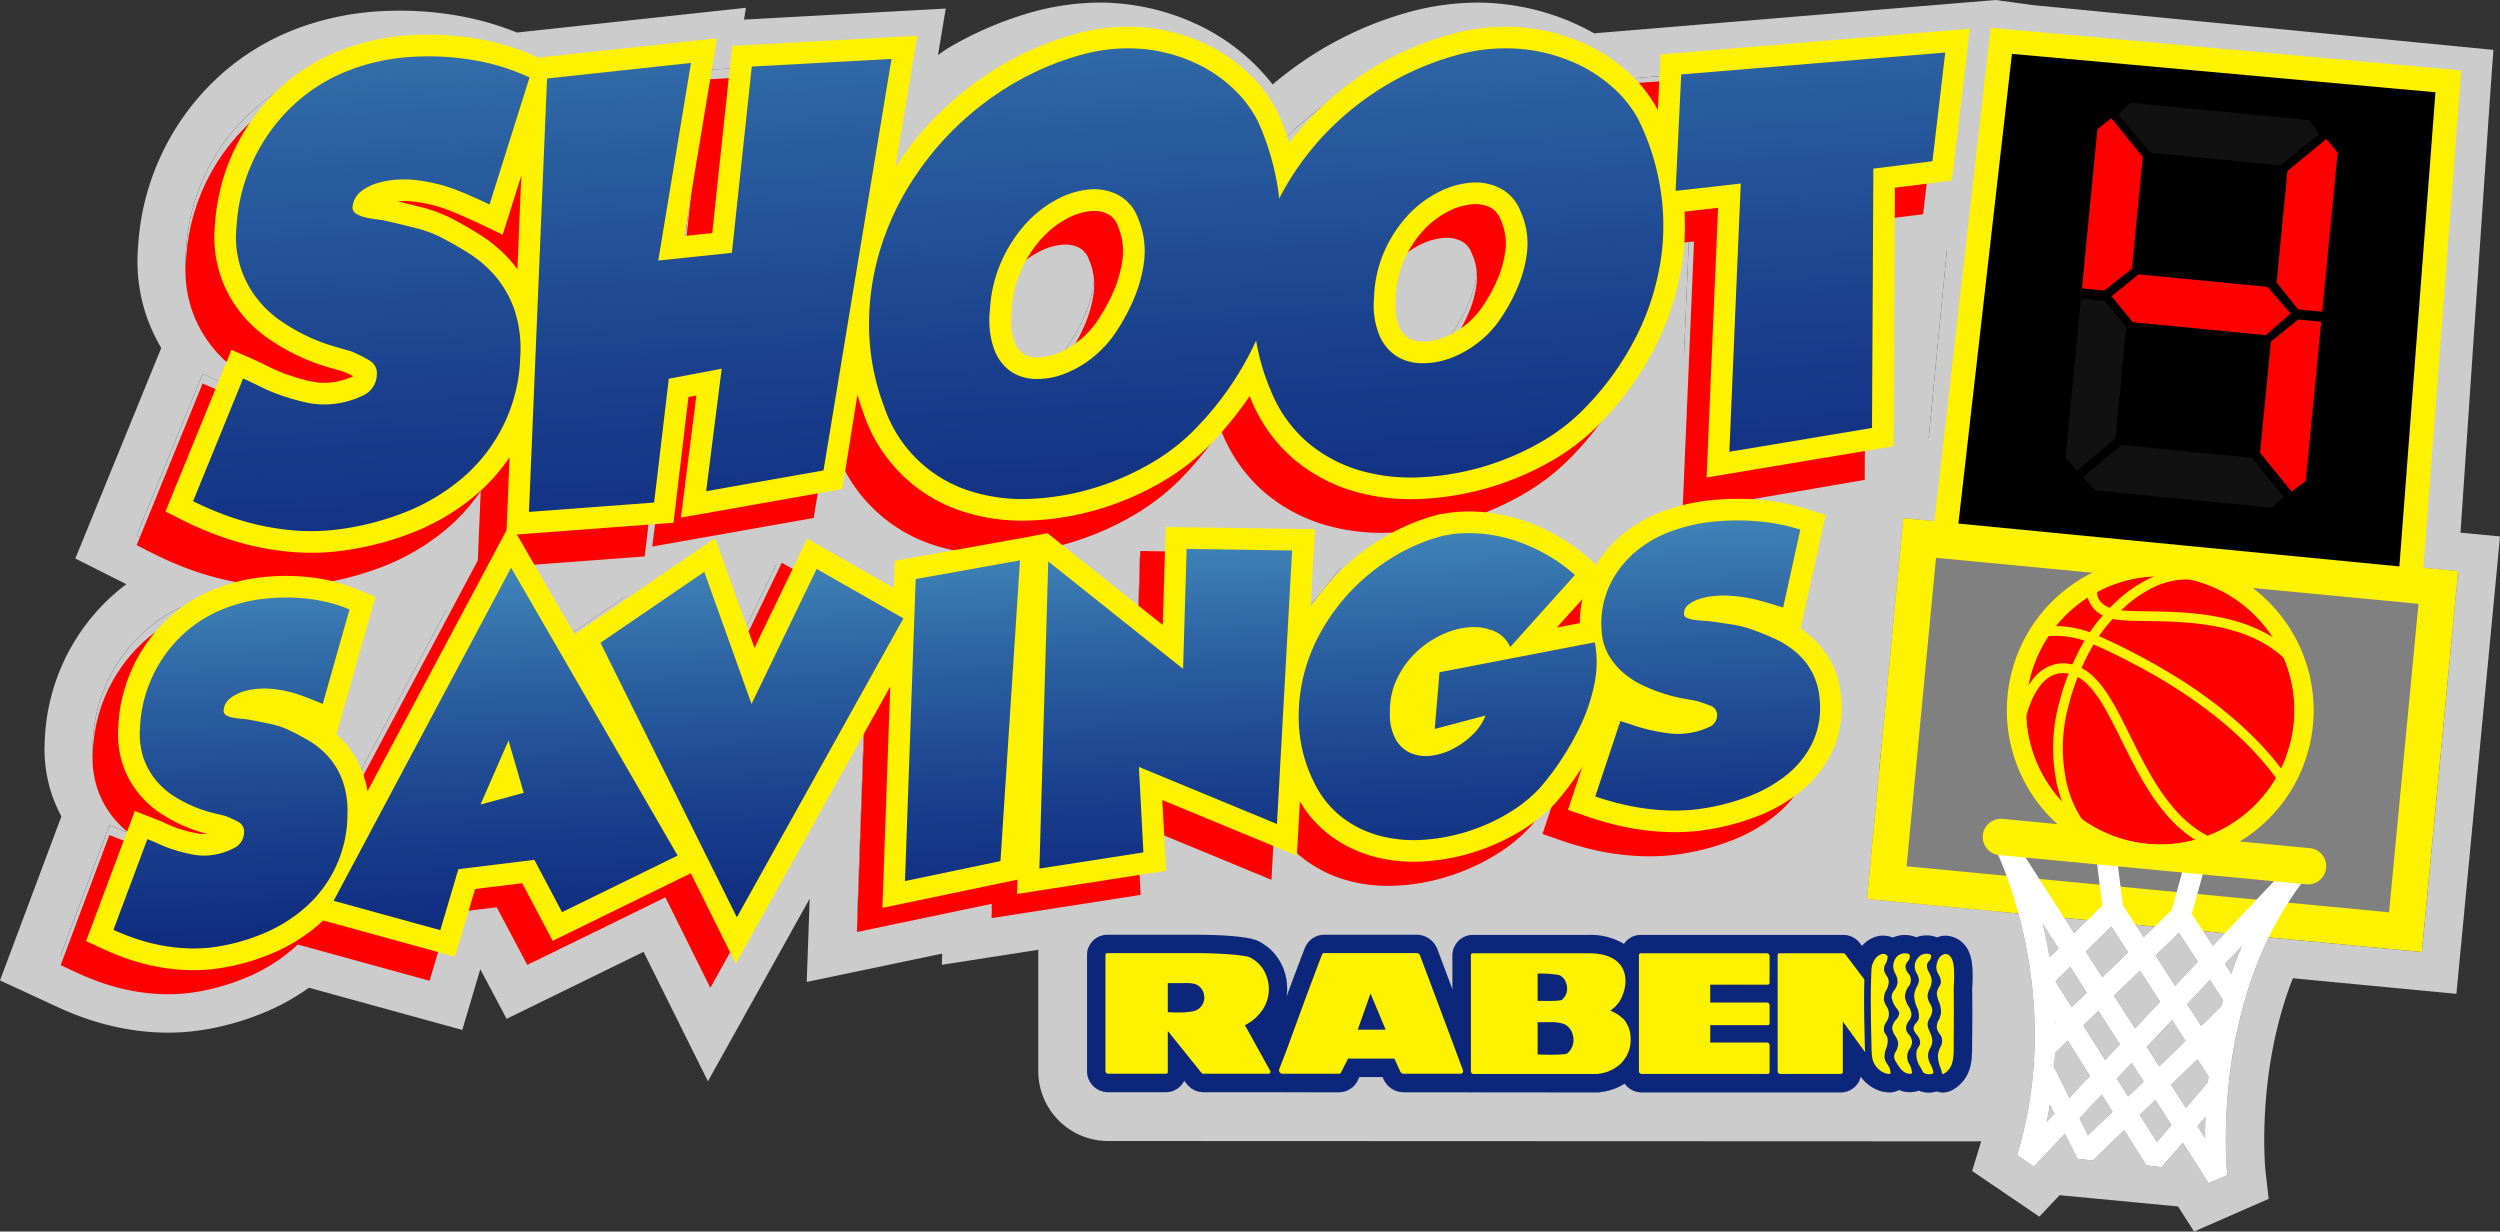
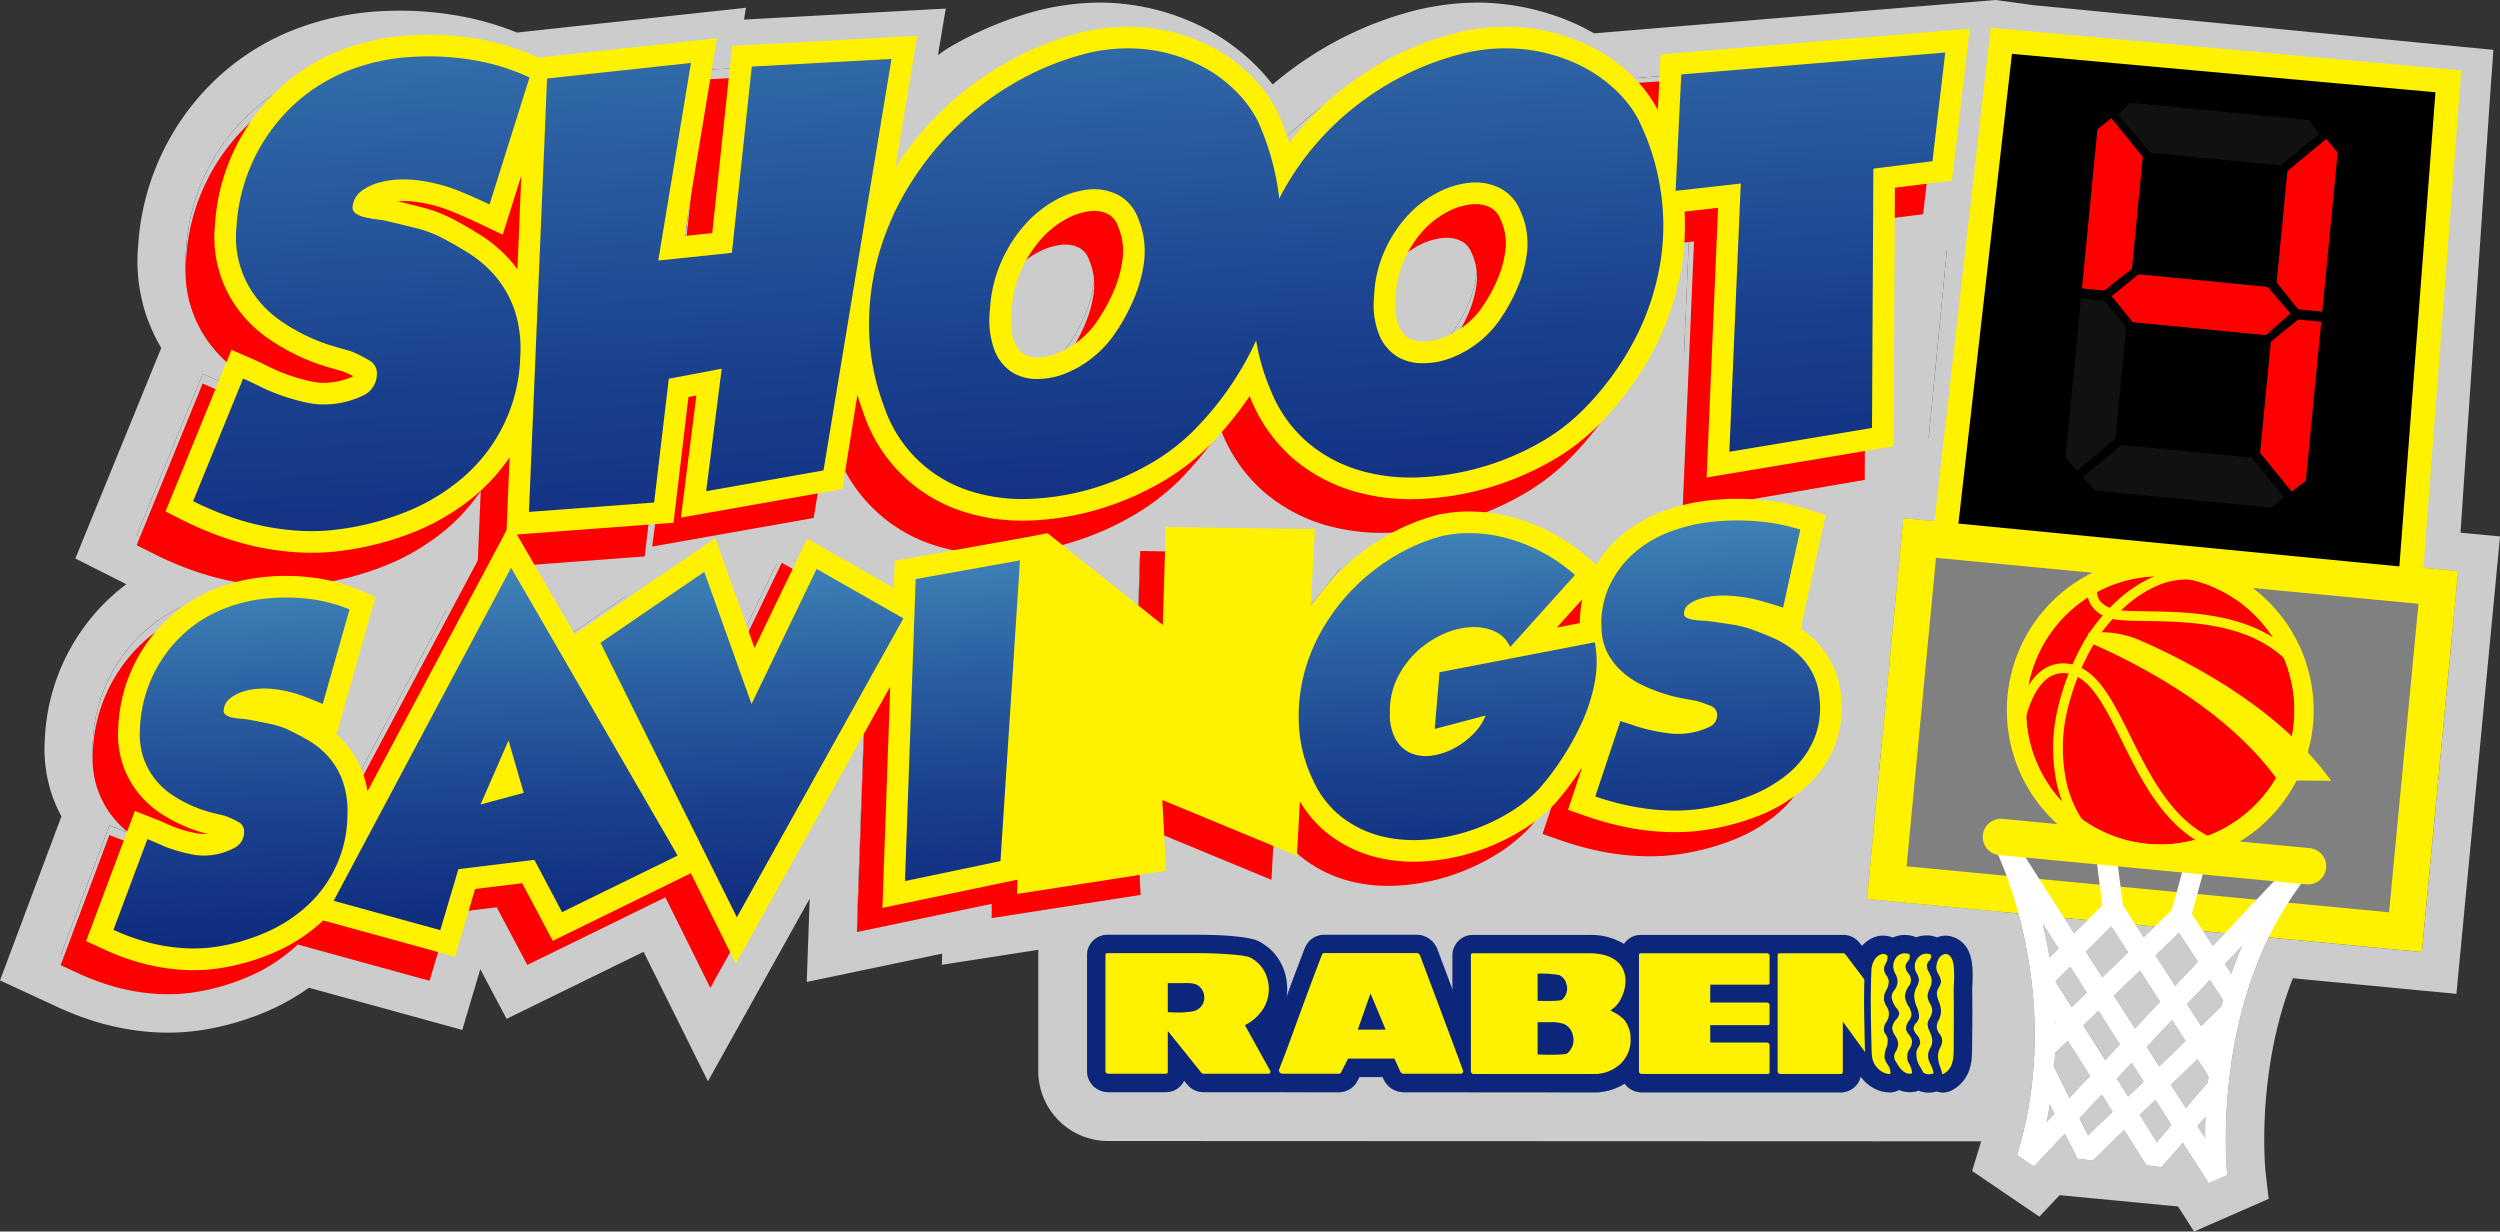
<svg xmlns="http://www.w3.org/2000/svg" xmlns:xlink="http://www.w3.org/1999/xlink" id="Layer_1" data-name="Layer 1" viewBox="0 0 519.862 256.095">
  <rect x="0" y="0" width="519.862" height="256.095" fill="#333333" stroke="none" />
  <defs>
    <style>
      .cls-1 {
        fill: #ccc;
      }

      .cls-2 {
        fill: gray;
      }

      .cls-3 {
        fill: #fff200;
      }

      .cls-4 {
        fill: #999;
      }

      .cls-5 {
        fill: #fff;
      }

      .cls-6 {
        fill: red;
      }

      .cls-7 {
        fill: url(#linear-gradient);
      }

      .cls-8 {
        fill: url(#linear-gradient-2);
      }

      .cls-9 {
        fill: url(#linear-gradient-3);
      }

      .cls-10 {
        fill: url(#linear-gradient-4);
      }

      .cls-11 {
        fill: url(#linear-gradient-5);
      }

      .cls-12 {
        fill: url(#linear-gradient-6);
      }

      .cls-13 {
        fill: url(#linear-gradient-7);
      }

      .cls-14 {
        fill: url(#linear-gradient-8);
      }

      .cls-15 {
        fill: url(#linear-gradient-9);
      }

      .cls-16 {
        fill: url(#linear-gradient-10);
      }

      .cls-17 {
        fill: url(#linear-gradient-11);
      }

      .cls-18 {
        fill: url(#linear-gradient-12);
      }

      .cls-19 {
        fill: #111;
      }

      .cls-20 {
        fill: #0c267c;
      }
    </style>
    <linearGradient id="linear-gradient" x1="180.045" y1="236.514" x2="169.045" y2="35.18" gradientUnits="userSpaceOnUse">
      <stop offset="0" stop-color="#0c267c" />
      <stop offset="0.145" stop-color="#102d80" />
      <stop offset="0.354" stop-color="#1a408d" />
      <stop offset="0.602" stop-color="#2b5fa1" />
      <stop offset="0.877" stop-color="#438abc" />
      <stop offset="1" stop-color="#4fa0ca" />
    </linearGradient>
    <linearGradient id="linear-gradient-2" x1="252.423" y1="232.559" x2="241.423" y2="31.226" xlink:href="#linear-gradient" />
    <linearGradient id="linear-gradient-3" x1="328.165" y1="228.421" x2="317.165" y2="27.088" xlink:href="#linear-gradient" />
    <linearGradient id="linear-gradient-4" x1="407.754" y1="224.072" x2="396.754" y2="22.739" xlink:href="#linear-gradient" />
    <linearGradient id="linear-gradient-5" x1="482.383" y1="219.995" x2="471.383" y2="18.662" xlink:href="#linear-gradient" />
    <linearGradient id="linear-gradient-6" x1="150.155" y1="292.708" x2="145.488" y2="188.041" xlink:href="#linear-gradient" />
    <linearGradient id="linear-gradient-7" x1="206.061" y1="290.215" x2="201.395" y2="185.548" xlink:href="#linear-gradient" />
    <linearGradient id="linear-gradient-8" x1="259.466" y1="287.834" x2="254.799" y2="183.167" xlink:href="#linear-gradient" />
    <linearGradient id="linear-gradient-9" x1="302.327" y1="285.923" x2="297.66" y2="181.256" xlink:href="#linear-gradient" />
    <linearGradient id="linear-gradient-10" x1="344.611" y1="284.038" x2="339.945" y2="179.371" xlink:href="#linear-gradient" />
    <linearGradient id="linear-gradient-11" x1="403.304" y1="281.421" x2="398.637" y2="176.754" xlink:href="#linear-gradient" />
    <linearGradient id="linear-gradient-12" x1="456.689" y1="279.04" x2="452.022" y2="174.374" xlink:href="#linear-gradient" />
  </defs>
  <title>Shoot 4 Savings Logo</title>
  <rect class="cls-1" x="220.714" y="160.635" width="177.031" height="36.353" />
  <g>
    <path class="cls-1" d="M509.961,284.688c0-.021-.014-.167-.018-.186l-.06-.584c-.015-.083-.028-.17-.045-.255-.008-.061-.018-.119-.027-.177l-.048-.254c-.033-.164-.069-.323-.143-.611l-.056-.2a6.22,6.22,0,0,0-.224-.641c-.028-.078-.059-.156-.092-.234a5.373,5.373,0,0,0-4.832-3.349c-.057,0-.151,0-.24.007a1.156,1.156,0,0,0-.126.007c-.122.01-.244.023-.364.044a5.2,5.2,0,0,0-1.06.3,5.414,5.414,0,0,0-2.128-.417,6.3,6.3,0,0,0-1.363.149,6.907,6.907,0,0,0-.835.237,6.2,6.2,0,0,0-1.4-.4c-.095-.014-.185-.028-.278-.038-.174-.017-.343-.027-.519-.034a6.087,6.087,0,0,0-2.67.54,5.137,5.137,0,0,0-1.828-.4,3.985,3.985,0,0,0-.51,0,5.246,5.246,0,0,0-1.136.2,4.307,4.307,0,0,0-.557.207,6.042,6.042,0,0,0-1.615.98,6.98,6.98,0,0,0-.756.733l-.38-.5a4.4,4.4,0,0,0-3.51-1.774h-42.1a4.206,4.206,0,0,0-3.5,1.869,13.409,13.409,0,0,0-7.251-1.869H406.1a4.214,4.214,0,0,0-4.212,4.206v7.208l-3.185-8.5A4.6,4.6,0,0,0,394.447,278H375.242a4.325,4.325,0,0,0-4.05,2.762c-1.288,3.327-2.581,6.8-3.815,10.146a11.665,11.665,0,0,0-.417-5.136,10.839,10.839,0,0,0-5.4-6.429c-2.5-1.268-10.884-1.333-12.539-1.333H330.1a4.211,4.211,0,0,0-4.207,4.206l0,24.146a4.387,4.387,0,0,0,4.374,4.372h12.025a4.221,4.221,0,0,0,3.8-2.391l.507.63a4.38,4.38,0,0,0,3.5,1.762l28.159.009a4.3,4.3,0,0,0,3.895-2.425l.368-.724h4.837l.221.482a4.58,4.58,0,0,0,4.137,2.666l40.3.033a4.211,4.211,0,0,0,.572-.042l.258-.042a11.636,11.636,0,0,0,4.839-1.738,3.928,3.928,0,0,0,.4.489,4.373,4.373,0,0,0,3.133,1.333h41.441a4.218,4.218,0,0,0,4.107-3.29,8.017,8.017,0,0,0,3.979,2.969c.081.026.171.056.234.075a.86.86,0,0,0,.1.026c.067.02.132.033.2.051l.015,0,.106.022.3.056c.086.014.166.028.252.035a7.277,7.277,0,0,0,.787.054l.118,0a3.887,3.887,0,0,0,1.9-.505,5.1,5.1,0,0,0,.513.2c.09.03.185.061.26.081a3.8,3.8,0,0,0,.438.094,6.55,6.55,0,0,0,.9.088H497a5.754,5.754,0,0,0,.981-.085.15.15,0,0,1,.037-.006c.031-.006.062-.013.091-.016a4.246,4.246,0,0,0,.688-.211,5.8,5.8,0,0,0,2.139.407,6.547,6.547,0,0,0,1.664-.245,3.905,3.905,0,0,0,.835.2c.139.013.279.023.42.023h.022a4.092,4.092,0,0,0,1.8-.434,7.331,7.331,0,0,0,2.383-1.943,3.5,3.5,0,0,0,.225-.279,7.956,7.956,0,0,0,.627-1.031,4.567,4.567,0,0,0,.216-.472,6.9,6.9,0,0,0,.358-1.029c.047-.165.09-.345.117-.469.071-.305.127-.611.169-.917.028-.217.052-.441.057-.547.008-.049.025-.253.03-.308l.033-.385c.016-.314.025-.645.025-.877l.014-2.734c.033-3.67.033-6.93,0-10.065,0-.173.011-.427.034-.892A30.1,30.1,0,0,0,509.961,284.688Z" transform="translate(-99.844 -83.63)" />
    <path class="cls-1" d="M394.447,278a4.6,4.6,0,0,1,4.258,2.95l3.185,8.5v-7.208a4.214,4.214,0,0,1,4.212-4.206h24.19a13.409,13.409,0,0,1,7.251,1.869,4.206,4.206,0,0,1,3.5-1.869h42.1a4.4,4.4,0,0,1,3.51,1.774l.38.5a6.983,6.983,0,0,1,.756-.733,6.043,6.043,0,0,1,1.615-.98,4.311,4.311,0,0,1,.557-.207,5.248,5.248,0,0,1,1.136-.2c.092-.007.182-.01.275-.01.076,0,.154,0,.235.006a5.137,5.137,0,0,1,1.828.4,6.075,6.075,0,0,1,2.518-.541l.152,0c.176.007.345.016.519.034.093.009.183.024.278.038a6.2,6.2,0,0,1,1.4.4,6.886,6.886,0,0,1,.835-.237,6.3,6.3,0,0,1,1.363-.149,5.414,5.414,0,0,1,2.128.417,5.2,5.2,0,0,1,1.06-.3c.12-.021.242-.034.364-.044a1.155,1.155,0,0,1,.126-.007c.088,0,.182-.007.239-.007a5.373,5.373,0,0,1,4.832,3.349c.033.078.064.155.092.234a6.207,6.207,0,0,1,.224.641l.056.2c.075.288.11.447.143.611l.048.254c.009.058.019.115.027.177.017.085.03.173.045.255l.06.584c0,.019.018.165.018.186a30.092,30.092,0,0,1,.009,3.735c-.023.465-.038.719-.034.892.03,3.135.03,6.395,0,10.065l-.014,2.734c0,.232-.009.563-.025.877l-.033.385c-.006.055-.022.259-.03.308-.005.106-.03.33-.057.547-.043.306-.1.611-.169.917-.027.124-.07.3-.117.469a6.889,6.889,0,0,1-.358,1.029,4.559,4.559,0,0,1-.216.472,7.959,7.959,0,0,1-.627,1.031,3.5,3.5,0,0,1-.225.279,7.332,7.332,0,0,1-2.383,1.943,4.092,4.092,0,0,1-1.8.434h-.022c-.141,0-.281-.01-.42-.023a3.91,3.91,0,0,1-.835-.2,6.548,6.548,0,0,1-1.664.245,5.8,5.8,0,0,1-2.139-.407,4.245,4.245,0,0,1-.688.211c-.03,0-.06.01-.091.016a.152.152,0,0,0-.037.006,5.751,5.751,0,0,1-.981.085h-.145a6.555,6.555,0,0,1-.9-.088,3.787,3.787,0,0,1-.438-.094c-.075-.02-.17-.051-.26-.081a5.11,5.11,0,0,1-.513-.2,3.887,3.887,0,0,1-1.9.505l-.118,0a7.27,7.27,0,0,1-.787-.054c-.085-.007-.166-.02-.252-.035l-.3-.057-.106-.022-.015,0c-.068-.017-.133-.03-.2-.051a.86.86,0,0,1-.1-.026c-.063-.019-.153-.049-.234-.075a8.018,8.018,0,0,1-3.979-2.969,4.218,4.218,0,0,1-4.107,3.29H441.208a4.373,4.373,0,0,1-3.133-1.333,3.927,3.927,0,0,1-.4-.489,11.636,11.636,0,0,1-4.839,1.738l-.258.042a4.212,4.212,0,0,1-.572.042l-40.3-.033a4.58,4.58,0,0,1-4.137-2.666l-.221-.482h-4.837l-.368.724a4.3,4.3,0,0,1-3.895,2.425l-28.159-.009a4.38,4.38,0,0,1-3.5-1.762l-.507-.63a4.221,4.221,0,0,1-3.8,2.391H330.267a4.387,4.387,0,0,1-4.374-4.372l0-24.146a4.211,4.211,0,0,1,4.207-4.206h18.925c1.655,0,10.039.065,12.539,1.333a10.839,10.839,0,0,1,5.4,6.429,11.665,11.665,0,0,1,.417,5.136c1.234-3.348,2.527-6.819,3.815-10.146a4.325,4.325,0,0,1,4.05-2.762h19.205M517.94,311.752c.216-.419.413-.845.58-1.26a16.982,16.982,0,0,0,.773-2.263c.082-.3.156-.606.208-.841.131-.572.24-1.162.322-1.754l.009-.062.008-.062c.053-.415.083-.724.1-.957.006-.061.012-.121.017-.179l0-.045.008-.1.033-.385.015-.173.009-.174c.014-.277.037-.819.038-1.359l.014-2.709c.032-3.564.034-6.877,0-10.084l.012-.257.008-.165,0-.035,0-.035a39.407,39.407,0,0,0-.029-4.935c-.012-.174-.03-.367-.054-.572l-.048-.469-.042-.407-.067-.361-.016-.092-.011-.068-.028-.185-.03-.156-.048-.254-.015-.077-.016-.077c-.061-.3-.125-.594-.262-1.124l-.019-.072-.02-.072-.015-.056-.041-.151-.026-.093-.028-.093c-.151-.51-.318-1-.5-1.45q-.1-.271-.219-.542a15.478,15.478,0,0,0-14.162-9.5c-.124,0-.3,0-.489.01-.281.006-.563.023-.841.05q-.178.016-.348.036a16,16,0,0,0-2.24-.156,16.607,16.607,0,0,0-1.968.119l-.072-.012-.107-.015c-.256-.038-.479-.067-.706-.09-.374-.037-.735-.062-1.15-.078l-.078,0-.078,0c-.122,0-.252,0-.388,0a16.331,16.331,0,0,0-2.777.236q-.563-.064-1.134-.087c-.23-.01-.452-.015-.669-.015-.355,0-.712.014-1.06.041a15.94,15.94,0,0,0-2.846.48,14.41,14.41,0,0,0-4.323-.666h-42.1a14.373,14.373,0,0,0-4.529.73,26.129,26.129,0,0,0-6.222-.73H406.1a14.285,14.285,0,0,0-5.775,1.212,14.558,14.558,0,0,0-5.88-1.246H375.242a14.458,14.458,0,0,0-8.514,2.745q-.271-.149-.547-.29c-1.337-.679-4.819-2.445-17.158-2.445H330.1a14.37,14.37,0,0,0-14.355,14.354l0,24.146a14.573,14.573,0,0,0,4.343,10.345l.124.124.128.12a14.5,14.5,0,0,0,9.926,3.929l173.586.069h13.1Z" transform="translate(-99.844 -83.63)" />
  </g>
  <g>
    <rect class="cls-1" x="351.823" y="101.068" width="47.239" height="43.636" />
    <path class="cls-1" d="M498.906,184.7v43.636H451.667V184.7h47.239m10-10H441.667v63.636h67.239V174.7Z" transform="translate(-99.844 -83.63)" />
  </g>
  <g>
    <rect class="cls-1" x="503.615" y="98.096" width="102.321" height="102.321" transform="translate(-82.805 -136.594) rotate(5.551)" />
    <path class="cls-1" d="M508.8,93.387l101.841,9.9-9.9,101.841-101.841-9.9,9.9-101.841m6.011-9.757-15.96,8.807-9.9,101.841-.967,9.953,9.953.967,101.841,9.9,9.953.967.967-9.953,6.9-101.841L618.333,94l-6.718-.651-89.132-8.663-7.669-1.056Z" transform="translate(-99.844 -83.63)" />
  </g>
  <g>
    <path class="cls-1" d="M610.983,202.391l-115.358-11-7.549,79.183,31.5,3c3.185,11.79,5.833,30.29-.265,50.249l3.463,2.353,6.432-6.816,2.665,5.194,3.131.382,6.557-6.345,4.621,7.325,3.116.4,4.459-5.091,5.386,8.422,3.839-1.681c-.034-.3-2.775-25.95,8.65-49.43l31.8,3.032h0Zm-48.47,75.282-2.507,2.657-2.033-3.09Zm-23.091,13.005,5.415-5.256,4.22,6.51-5.264,5.579Zm1.265,10.125-3.1,3.282-4.55-7.213,3.167-3.074Zm10.826-5.08,2.832,4.369-5.5,5.321-2.616-4.091Zm3.1-3.288,4.769-5.054,2.775,4.218c-.115.418-.218.831-.326,1.247l-4.271,4.133Zm-1.687-14.866,3.977,6.046-4.747,5.031-4.11-6.34Zm-5-1.286-2.322,2.253L543.9,275.9Zm-9.033-.027,3.5,5.4L537,286.89l-3.447-5.39ZM526,282.749c-.408-2.526-.886-4.911-1.4-7.116l3.338,5.218Zm7.945-7.8-2.812,2.761-2.063-3.225Zm-6.692,12.74,3.1-3.047,3.433,5.368-3.146,3.054Zm-1.828,29.295c.254-1.243.47-2.472.667-3.7l.993,1.935Zm4.736-5.019L527,305.608q.117-1.54.185-3.052L529.824,300l4.659,7.385Zm3.868,7.792-1.788-3.6,4.664-4.943,2.257,3.578Zm8.354-8.084-2.369-3.756,3.117-3.3,2.5,3.914Zm5.973,9.469-3.572-5.662,3.271-3.165,3.355,5.246Zm6.032-7.072-3.114-4.87,5.519-5.341,2.331,3.6c-.047.411-.086.809-.128,1.212Zm2.382,3.724,1.715-1.958c-.063,1.621-.091,3.139-.089,4.5Zm7.076-31.634-1.357-2.062,3.619-3.836C565.263,282.231,564.514,284.2,563.842,286.16Z" transform="translate(-99.844 -83.63)" />
    <path class="cls-1" d="M495.626,191.394l115.358,11-7.549,79.183h0l-31.8-3.032c-11.426,23.48-8.685,49.129-8.65,49.43l-3.839,1.681-5.386-8.422-4.459,5.091-3.116-.4-4.621-7.325L535,324.941l-3.131-.382-2.665-5.194-6.432,6.816-3.463-2.353c6.1-19.959,3.449-38.458.264-50.249l-31.5-3,7.549-79.183m35.5,86.316,2.812-2.761-4.875-.465,2.063,3.225M526,282.749l1.933-1.9-3.338-5.218c.519,2.2,1,4.589,1.4,7.116m19.612-4.213,2.322-2.253L543.9,275.9l1.71,2.638M537,286.89l5.4-5.236-3.5-5.4-5.343,5.245L537,286.89m23.006-6.56,2.507-2.657-4.54-.433,2.033,3.09m-7.846,8.315,4.747-5.031-3.977-6.046-4.88,4.736,4.11,6.34m11.681-2.485c.672-1.959,1.422-3.929,2.263-5.9l-3.619,3.836,1.357,2.062m-33.2,6.9,3.146-3.054-3.433-5.368-3.1,3.047,3.39,5.375m13.155,4.448,5.264-5.579-4.22-6.51-5.415,5.256,4.371,6.833m13.769-.532,4.271-4.133c.109-.416.211-.829.326-1.247l-2.775-4.218-4.769,5.054,2.946,4.545m-19.971,7.105,3.1-3.282-4.48-7-3.167,3.074,4.55,7.213m11.256,1.328,5.5-5.321-2.832-4.369-5.284,5.6,2.616,4.091m-18.691,6.552,4.326-4.585L529.824,300l-2.639,2.561q-.065,1.51-.185,3.052l3.156,6.357m24.227,2.1,4.608-5.4c.042-.4.081-.8.128-1.212l-2.331-3.6-5.519,5.341,3.114,4.87m-12.006-2.4,3.251-3.145-2.5-3.914-3.117,3.3,2.369,3.756m-8.354,8.084,5.133-4.967-2.257-3.578-4.664,4.943,1.788,3.6m14.328,1.385,3.055-3.581-3.355-5.246-3.271,3.165,3.572,5.662m-22.931-4.158,1.66-1.76-.993-1.935c-.2,1.223-.413,2.453-.667,3.7m32.972,3.354c0-1.363.026-2.881.089-4.5l-1.715,1.958,1.627,2.543m-5.638,14.178,3.332,5.21,6.264-2.743,3.839-1.681,5.406-2.367-.666-5.864c-.02-.189-2.04-20.305,5.7-40.014l26.047,2.483,7.964.759.759-7.964,7.549-79.183.759-7.964-7.964-.759-115.358-11-7.964-.759h0l-.759,7.964-7.549,79.183-.759,7.964,7.964.759L513.125,281a81.928,81.928,0,0,1-1.464,40.49l-1.723,5.64,4.878,3.314,3.463,2.353,5.637,3.83,4.215-4.467Z" transform="translate(-99.844 -83.63)" />
  </g>
  <g>
    <rect class="cls-2" x="491.59" y="196.713" width="115.88" height="79.542" transform="translate(-74.922 -134.713) rotate(5.446)" />
    <path class="cls-3" d="M602.751,209.19l-6.116,64.151L496.31,263.778l6.116-64.151,100.326,9.564m8.232-6.8-115.357-11-7.549,79.183,115.357,11,7.549-79.183Z" transform="translate(-99.844 -83.63)" />
  </g>
  <g>
    <rect class="cls-4" x="530.567" y="214.792" width="38.402" height="38.402" transform="translate(-75.157 -134.747) rotate(5.446)" />
    <path class="cls-5" d="M566.588,220.1l-2.928,30.712-30.712-2.928,2.928-30.712,30.712,2.928m4.116-3.4-38.228-3.644-3.644,38.228,38.228,3.644L570.7,216.7Z" transform="translate(-99.844 -83.63)" />
  </g>
  <g>
    <path class="cls-5" d="M559.141,329.654l-16.015-25.04-20.351,21.567-3.463-2.353c10.262-33.591-4.248-63.05-4.4-63.344l3.6-2.5,25.282,39.528,32.129-34.049,3.064,3.13c-19.836,25.7-16.047,61.026-16.006,61.38Zm-12.91-28.331,12.162,19.015c-.018-9.182,1.142-24.691,7.712-40.076ZM524.59,275.634a96.6,96.6,0,0,1,.83,41.35L540.689,300.8Z" transform="translate(-99.844 -83.63)" />
    <polygon class="cls-5" points="449.451 242.693 446.335 242.291 422.853 205.068 423.204 202.013 438.032 187.457 441.161 187.807 463.251 221.884 459.785 224.612 439.052 192.626 427.404 204.06 448.507 237.512 459.897 224.16 462.632 227.645 449.451 242.693" />
    <polygon class="cls-5" points="426.622 219.625 423.846 216.178 452.071 188.785 455.182 189.132 466.403 206.187 462.956 208.941 453.086 193.939 426.622 219.625" />
    <polygon class="cls-5" points="435.158 241.311 432.027 240.929 423.23 223.785 426.721 221.1 434.18 236.127 462.516 208.709 465.286 212.159 435.158 241.311" />
    <polygon class="cls-5" points="437.333 189.53 435.877 178.072 440.068 177.354 441.524 188.812 437.333 189.53" />
    <polygon class="cls-5" points="455.484 191.141 451.433 189.876 454.467 178.846 458.517 180.111 455.484 191.141" />
  </g>
  <circle class="cls-5" cx="560.001" cy="300.634" r="0.984" transform="translate(107.736 745.948) rotate(-84.554)" />
  <rect class="cls-1" x="299.056" y="74.304" width="56.041" height="56.041" />
  <g>
    <path class="cls-1" d="M439.147,99.948l-.56,11.593c-.067-.133-.13-.271-.2-.4a28.622,28.622,0,0,0-5.91-7.441,34.5,34.5,0,0,0-9.364-6.1,39.854,39.854,0,0,0-12.213-3.22,41.9,41.9,0,0,0-14.6,1.188,63.877,63.877,0,0,0-15.032,6.065,65.087,65.087,0,0,0-12.9,9.521,63.1,63.1,0,0,0-6.416,7.17,52.009,52.009,0,0,0-2.4-6.266,28.86,28.86,0,0,0-5.7-7.81,33.348,33.348,0,0,0-9.249-6.448,37.842,37.842,0,0,0-12.208-3.408,40.413,40.413,0,0,0-14.7,1.25A63.845,63.845,0,0,0,302.5,102c-4.76,2.773-9.17,10.124-13.11,13.96-3.515,3.431-6.64,3.287-9.357,7.445l4.557-27.329L246.1,98.185,241.946,137.1l-5.816.61,6.808-41.109-37.16,4.016a49.393,49.393,0,0,0-12.512-3.889,60.238,60.238,0,0,0-13.626-.793,48.156,48.156,0,0,0-14.627,3.034,40.46,40.46,0,0,0-12.762,7.8,42.067,42.067,0,0,0-13.7,28.626,25.107,25.107,0,0,0,5.146,18.017,26.789,26.789,0,0,0,5.876,5.575,43.874,43.874,0,0,0,6.135,3.566,41.277,41.277,0,0,0,5.853,2.277q2.276.675,3.757,1.083,1.1.475,2,.946l-.051.025a14.5,14.5,0,0,1-4.988,1.308,12.677,12.677,0,0,1-3.86-.275,40.979,40.979,0,0,1-4.525-1.286,33.8,33.8,0,0,1-3.935-1.644c-1.468-.732-2.7-1.312-3.757-1.775l-4.224-1.84-13.72,33.621,3.711,1.871a70.6,70.6,0,0,0,6.8,2.967,60.832,60.832,0,0,0,7.623,2.306,56.474,56.474,0,0,0,8.117,1.268q2.059.17,4.114.17,2.092,0,4.172-.178a62.178,62.178,0,0,0,16.243-3.788,46.964,46.964,0,0,0,13.733-8.033,39.406,39.406,0,0,0,7.037-7.847l-.678,16.215,34.771-2.607,3.1-26.148,1.653-.314-3.185,24.408,33.573-5.943,3.108-18.637c.385,1.33.816,2.656,1.306,3.976a32.1,32.1,0,0,0,20.767,20.358,40.114,40.114,0,0,0,12.235,1.863q.848,0,1.7-.033A57.537,57.537,0,0,0,322,194.611a59.693,59.693,0,0,0,12.715-5.348,47.853,47.853,0,0,0,10.423-7.814l.037-.037A77.12,77.12,0,0,0,353.713,171c.048.118.09.236.139.354a32.6,32.6,0,0,0,8.879,12.617,34.42,34.42,0,0,0,12.357,6.73,42.183,42.183,0,0,0,12.1,1.732q.9,0,1.815-.036a60.148,60.148,0,0,0,26.364-7.3,46.34,46.34,0,0,0,10.274-7.488l.037-.037a64.9,64.9,0,0,0,12.641-17.345,58.014,58.014,0,0,0,5.438-17.68,54.946,54.946,0,0,0,.38-9.912l6.97-.787-2.384,56.076,38.877-6.5.279-53.761,11.862-1.483,3.715-31.577Zm-237.71,44.69c-.348-.476-.7-.951-1.072-1.393a28.945,28.945,0,0,0-6.654-5.767c-2.2-1.383-4.4-2.637-6.552-3.725l-.114-.056a30.351,30.351,0,0,0-6.225-2.144c-1.5-.388-2.954-.744-4.334-1.065q.393-.03.784-.036a16.981,16.981,0,0,1,2.867.133,30.368,30.368,0,0,1,6.694,1.627c2.048.793,4.362,1.8,6.875,3l4.672,2.225,3.872-12.3Zm125.772-1.629a25.713,25.713,0,0,1-1.526,5.539,36.391,36.391,0,0,1-3.7,6.878,18.276,18.276,0,0,1-3.7,4,17.486,17.486,0,0,1-4.546,2.675,11.044,11.044,0,0,1-4.309.836,5.16,5.16,0,0,1-2.833-.764,5.47,5.47,0,0,1-1.843-2.572c-.407-.989-.835-2.877-.555-6.345a23.813,23.813,0,0,1,2.014-8.455,24.991,24.991,0,0,1,4.246-6.592,19.384,19.384,0,0,1,5.215-4.1,13.407,13.407,0,0,1,5.051-1.594q.335-.027.656-.027a6.164,6.164,0,0,1,2.918.693,4.352,4.352,0,0,1,2.013,2.481l.047.112a13.286,13.286,0,0,1,.889,3.2A13.893,13.893,0,0,1,327.209,143.009Zm79.651-2.089a22.693,22.693,0,0,1-1.363,5.167,32.626,32.626,0,0,1-3.488,6.466,16.807,16.807,0,0,1-3.545,3.746A17.057,17.057,0,0,1,394,158.841a12.026,12.026,0,0,1-4.347.812,5.7,5.7,0,0,1-2.981-.757,5.373,5.373,0,0,1-1.914-2.436c-.417-.908-.875-2.65-.685-5.884a21.014,21.014,0,0,1,1.77-7.891,22.551,22.551,0,0,1,4.021-6.183,18.441,18.441,0,0,1,5.069-3.873,13.718,13.718,0,0,1,5.045-1.528q.347-.027.683-.027a6.772,6.772,0,0,1,3.041.685,4.386,4.386,0,0,1,2.1,2.359l.052.11a11.775,11.775,0,0,1,1.007,6.691Z" transform="translate(-99.844 -83.63)" />
    <path class="cls-1" d="M407.055,94.169a35.551,35.551,0,0,1,3.847.2,39.854,39.854,0,0,1,12.213,3.22,34.5,34.5,0,0,1,9.364,6.1,28.622,28.622,0,0,1,5.91,7.441c.068.132.131.27.2.4l.56-11.593,64.313-5.34-3.715,31.577-11.862,1.483L487.6,181.43l-38.877,6.5,2.384-56.076-6.97.787a54.946,54.946,0,0,1-.38,9.912,58.015,58.015,0,0,1-5.439,17.68,64.9,64.9,0,0,1-12.641,17.345l-.037.037A46.343,46.343,0,0,1,415.37,185.1a60.15,60.15,0,0,1-26.364,7.3q-.911.036-1.815.036a42.18,42.18,0,0,1-12.1-1.732,34.42,34.42,0,0,1-12.357-6.73,32.6,32.6,0,0,1-8.879-12.617c-.049-.118-.091-.236-.139-.354a77.127,77.127,0,0,1-8.536,10.41l-.037.037a47.852,47.852,0,0,1-10.423,7.814A59.694,59.694,0,0,1,322,194.611a57.537,57.537,0,0,1-13.849,2.255q-.855.033-1.7.033a40.113,40.113,0,0,1-12.235-1.863,32.1,32.1,0,0,1-20.767-20.358c-.49-1.319-.921-2.646-1.306-3.976l-3.108,18.637-33.573,5.943,3.185-24.408-1.653.314-3.1,26.148-34.77,2.607.678-16.215a39.4,39.4,0,0,1-7.037,7.847,46.963,46.963,0,0,1-13.733,8.033,62.178,62.178,0,0,1-16.243,3.788q-2.078.179-4.172.178-2.054,0-4.114-.17a56.478,56.478,0,0,1-8.117-1.268,60.844,60.844,0,0,1-7.623-2.306,70.613,70.613,0,0,1-6.8-2.967l-3.711-1.871,13.72-33.621,4.224,1.84c1.06.462,2.289,1.042,3.757,1.775a33.8,33.8,0,0,0,3.935,1.644,40.972,40.972,0,0,0,4.525,1.286,12.925,12.925,0,0,0,2.828.319q.519,0,1.032-.044a14.5,14.5,0,0,0,4.988-1.308l.051-.025q-.9-.469-2-.946-1.481-.408-3.757-1.082a41.282,41.282,0,0,1-5.853-2.277,43.883,43.883,0,0,1-6.135-3.566,26.788,26.788,0,0,1-5.876-5.575,25.107,25.107,0,0,1-5.146-18.017,42.066,42.066,0,0,1,13.7-28.626,40.458,40.458,0,0,1,12.762-7.8,48.155,48.155,0,0,1,14.627-3.034q1.668-.092,3.335-.091a59.962,59.962,0,0,1,10.292.885,49.392,49.392,0,0,1,12.512,3.889l37.16-4.016-6.808,41.109,5.816-.61L246.1,98.185l38.487-2.107-4.557,27.329c2.716-4.158,5.842-4.014,9.357-7.445,3.94-3.837,8.35-11.187,13.11-13.96a63.844,63.844,0,0,1,15.187-6.366,43.348,43.348,0,0,1,10.833-1.466,34.02,34.02,0,0,1,3.869.216,37.842,37.842,0,0,1,12.207,3.408,33.348,33.348,0,0,1,9.249,6.448,28.862,28.862,0,0,1,5.7,7.81,52.026,52.026,0,0,1,2.4,6.265,63.094,63.094,0,0,1,6.416-7.17,65.088,65.088,0,0,1,12.9-9.521A63.878,63.878,0,0,1,396.3,95.561a44.763,44.763,0,0,1,10.755-1.392M198.38,137.438l-4.672-2.225c-2.514-1.2-4.827-2.207-6.875-3a30.364,30.364,0,0,0-6.694-1.627,15.093,15.093,0,0,0-2.35-.137q-.244,0-.517,0-.39.006-.784.036c1.38.321,2.831.677,4.334,1.065a30.352,30.352,0,0,1,6.225,2.144l.114.056c2.147,1.088,4.352,2.342,6.552,3.725a28.945,28.945,0,0,1,6.654,5.767c.377.442.725.917,1.072,1.393l.815-19.5-3.872,12.3m191.284,22.215a12.028,12.028,0,0,0,4.335-.812,17.058,17.058,0,0,0,4.465-2.542,16.805,16.805,0,0,0,3.545-3.746,32.628,32.628,0,0,0,3.488-6.466,22.693,22.693,0,0,0,1.363-5.168,11.776,11.776,0,0,0-1.007-6.691l-.052-.11a4.386,4.386,0,0,0-2.1-2.359,6.772,6.772,0,0,0-3.041-.685q-.335,0-.683.027a13.716,13.716,0,0,0-5.045,1.528,18.44,18.44,0,0,0-5.069,3.872,22.553,22.553,0,0,0-4.021,6.183,21.015,21.015,0,0,0-1.77,7.891c-.191,3.234.267,4.976.685,5.884a5.373,5.373,0,0,0,1.914,2.435,5.7,5.7,0,0,0,2.981.757h.012m-80.056,3.28a11.121,11.121,0,0,0,4.13-.837,17.486,17.486,0,0,0,4.546-2.675,18.277,18.277,0,0,0,3.7-4,36.391,36.391,0,0,0,3.7-6.878,25.712,25.712,0,0,0,1.526-5.539,13.893,13.893,0,0,0,.038-4.043,13.289,13.289,0,0,0-.889-3.2l-.047-.112a4.352,4.352,0,0,0-2.013-2.481,6.164,6.164,0,0,0-2.919-.693q-.321,0-.656.027a13.407,13.407,0,0,0-5.051,1.594,19.384,19.384,0,0,0-5.215,4.1,24.991,24.991,0,0,0-4.246,6.592,23.812,23.812,0,0,0-2.014,8.455c-.28,3.468.148,5.356.555,6.345a5.47,5.47,0,0,0,1.843,2.572,5.159,5.159,0,0,0,2.832.764l.179,0M514.82,83.63l-12.188,1.012-64.312,5.34-6.994.581q-1.958-1.116-4.086-2.079a49.793,49.793,0,0,0-15.26-4.052,45.741,45.741,0,0,0-4.924-.263h0a54.9,54.9,0,0,0-13.161,1.686l-.068.017-.067.018a73.892,73.892,0,0,0-17.385,7.017,75.475,75.475,0,0,0-11.894,8.29,44.2,44.2,0,0,0-3.556-4.015,43.27,43.27,0,0,0-11.99-8.4,47.779,47.779,0,0,0-15.413-4.334,44.191,44.191,0,0,0-5-.281,53.482,53.482,0,0,0-13.336,1.785l-.07.018-.07.019a73.865,73.865,0,0,0-17.567,7.363,23.508,23.508,0,0,0-2.589,1.76l1.618-9.7-12.464.682-29.492,1.615.407-2.459-13.091,1.415-34.523,3.731a60.3,60.3,0,0,0-12.359-3.514,70.068,70.068,0,0,0-12.007-1.033c-1.29,0-2.6.036-3.884.107a58.084,58.084,0,0,0-17.619,3.667,50.448,50.448,0,0,0-15.917,9.721,52.063,52.063,0,0,0-16.98,35.3,35.745,35.745,0,0,0,1.546,14.185,37.152,37.152,0,0,0,3.252,7.158l-.655,1.6L119,191.214l-3.49,8.551,8.248,4.157,3.711,1.871a80.655,80.655,0,0,0,7.764,3.392,70.9,70.9,0,0,0,8.882,2.689,66.532,66.532,0,0,0,9.566,1.5c1.64.135,3.3.2,4.938.2,1.682,0,3.373-.072,5.029-.215l.058-.005.058-.006a72.17,72.17,0,0,0,18.855-4.4,60.56,60.56,0,0,0,6.238-2.8l-.193,4.608,11.208-.84,34.771-2.607,8.214-.616.31-2.619,27.61-4.887,6.958-1.232.081-.487a42.807,42.807,0,0,0,13.337,7.089,50.17,50.17,0,0,0,15.3,2.343c.688,0,1.391-.014,2.089-.041A67.553,67.553,0,0,0,324.8,204.21a69.682,69.682,0,0,0,14.843-6.247,57.806,57.806,0,0,0,12.583-9.463l.065-.066.026-.027.026-.027.287-.3a38.78,38.78,0,0,0,3.618,3.508,44.408,44.408,0,0,0,15.952,8.687,52.252,52.252,0,0,0,14.984,2.156c.725,0,1.468-.015,2.208-.044a70.148,70.148,0,0,0,30.782-8.524,56.289,56.289,0,0,0,12.474-9.123l.057-.056.031-.031.031-.031a85.927,85.927,0,0,0,6.389-7.167l-.427,10.043-.524,12.321,12.163-2.033,38.877-6.5,8.308-1.389.044-8.423.234-44.98,3.149-.394,7.775-.972.915-7.782,3.715-31.577L514.82,83.63Z" transform="translate(-99.844 -83.63)" />
  </g>
  <g>
    <path class="cls-1" d="M477.4,231.448a18.407,18.407,0,0,0-2.364-7.71,19.407,19.407,0,0,0-4.545-5.284q-.731-.587-1.508-1.117l5.212-23.6-3.9-1.252a44.644,44.644,0,0,0-9.612-1.91,53.67,53.67,0,0,0-10.048.04,39.911,39.911,0,0,0-10.547,2.433c-3.411,1.316-3.432,3.147-5.981,5.446-1.816,1.64-6.357,3.512-7.619,5.579l-1.478-1.279a39.9,39.9,0,0,0-9.083-6.037,39.049,39.049,0,0,0-8.423-2.945,34.745,34.745,0,0,0-7.056-.817h-.017a29.034,29.034,0,0,0-4.937.328q-.87.157-1.2.21l-.274.015-.436.113a43.282,43.282,0,0,0-11.195,4.678c-3.485,2.075-6.676,7.561-9.483,10.391-2.166,2.185-4.109,1.591-5.808,4.171l.9-16.235-31.046-.453-.6,20.384L308.3,194.244l-.117,4.066L280.6,213.251l-.2-4.362-17.987-10.247-10.959,22.733-8.174-22.841-29.234,19.989-13.372-23.115-29.7,55.764A19.654,19.654,0,0,0,170,247.4a20.146,20.146,0,0,0-3.814-6.424,22.237,22.237,0,0,0-2-1.963l.389.168,8.058-28.417-3.666-1.547a35.925,35.925,0,0,0-9.566-2.5,44.217,44.217,0,0,0-10.179-.069,36.627,36.627,0,0,0-10.9,2.857,31.544,31.544,0,0,0-9.438,6.377,32.65,32.65,0,0,0-9.739,22.063,20.026,20.026,0,0,0,1.027,7.919,19.738,19.738,0,0,0,3.318,5.893,20.264,20.264,0,0,0,4.655,4.137,32.5,32.5,0,0,0,4.691,2.5,30.471,30.471,0,0,0,4.463,1.54l.346.088a7.751,7.751,0,0,1-2.121-.1,27.758,27.758,0,0,1-3.151-.765,22.494,22.494,0,0,1-2.72-1.021c-1.113-.5-2.032-.9-2.812-1.2l-4.254-1.668-10.131,27.06,3.789,1.752a51.785,51.785,0,0,0,5.092,2.02,44.542,44.542,0,0,0,5.714,1.512,41.476,41.476,0,0,0,6.079.724q.839.038,1.676.038a36.726,36.726,0,0,0,4.542-.281,46.175,46.175,0,0,0,12-3.3,35.661,35.661,0,0,0,10.126-6.487c.1-.088.186-.182.281-.272l27.417,7.542,4.18-14.085,9.788-1.2,6.351,11.988,28.714-14.049,9.349,18.817,32.114-57.645-1.629,46.035,28.081-5.87-.086,2.976,30.993-4.824-.777-14.71,27.985,11.572.623-11.287a23.808,23.808,0,0,0,6.1,6.935,27.138,27.138,0,0,0,9.583,4.629,32.315,32.315,0,0,0,7.995.981q1.239,0,2.5-.089a43.343,43.343,0,0,0,10.244-1.972,44.373,44.373,0,0,0,9.189-4.149,34.228,34.228,0,0,0,7.431-5.889c.151-.16.286-.312,1.686-2a58.46,58.46,0,0,0,3.667-5.1c.108-.164.213-.341.321-.509l-2.97,8.922,4.2,1.456c1.629.564,3.395,1.088,5.247,1.556a55.493,55.493,0,0,0,5.8,1.131,51.118,51.118,0,0,0,6.067.485q.466.01.93.01a43.62,43.62,0,0,0,5.178-.3,50.793,50.793,0,0,0,11.656-2.89,33.3,33.3,0,0,0,9.649-5.562,23.7,23.7,0,0,0,6.41-8.426A21.57,21.57,0,0,0,477.4,231.448Zm-54.336-15.241-4.778.921,5.3-5.893A24.041,24.041,0,0,0,423.066,216.208Z" transform="translate(-99.844 -83.63)" />
    <path class="cls-1" d="M455.878,190.357c1.605,0,3.211.072,4.8.216a44.644,44.644,0,0,1,9.612,1.91l3.9,1.253-5.212,23.6q.776.53,1.508,1.117a19.407,19.407,0,0,1,4.545,5.284,18.405,18.405,0,0,1,2.364,7.71,21.571,21.571,0,0,1-1.658,11.049,23.7,23.7,0,0,1-6.41,8.426,33.3,33.3,0,0,1-9.649,5.561,50.793,50.793,0,0,1-11.656,2.89,43.627,43.627,0,0,1-5.178.3q-.464,0-.93-.01a51.106,51.106,0,0,1-6.067-.485,55.48,55.48,0,0,1-5.8-1.131c-1.853-.468-3.618-.991-5.247-1.556l-4.2-1.456,2.97-8.922c-.107.168-.213.345-.321.509a58.446,58.446,0,0,1-3.667,5.1c-1.4,1.684-1.534,1.835-1.685,2a34.229,34.229,0,0,1-7.431,5.889,44.369,44.369,0,0,1-9.189,4.149,43.343,43.343,0,0,1-10.244,1.972q-1.257.088-2.5.089a32.312,32.312,0,0,1-7.995-.981,27.138,27.138,0,0,1-9.582-4.629,23.808,23.808,0,0,1-6.1-6.935l-.623,11.287-27.985-11.572.777,14.71-30.993,4.824.086-2.976-28.081,5.87,1.629-46.035-32.114,57.645-9.349-18.817-28.714,14.049-6.351-11.988-9.788,1.2-4.18,14.085-27.417-7.542c-.095.09-.185.183-.281.272a35.661,35.661,0,0,1-10.126,6.487,46.175,46.175,0,0,1-12,3.3,36.733,36.733,0,0,1-4.542.281q-.838,0-1.676-.038a41.474,41.474,0,0,1-6.079-.724,44.538,44.538,0,0,1-5.714-1.512,51.806,51.806,0,0,1-5.092-2.02l-3.789-1.752,10.131-27.06,4.254,1.668c.779.3,1.7.7,2.812,1.2a22.486,22.486,0,0,0,2.72,1.02,27.764,27.764,0,0,0,3.151.765,7.883,7.883,0,0,0,1.437.134q.343,0,.684-.031l-.346-.088a30.48,30.48,0,0,1-4.463-1.54,32.5,32.5,0,0,1-4.691-2.5,20.262,20.262,0,0,1-4.655-4.137,19.737,19.737,0,0,1-3.318-5.893,20.026,20.026,0,0,1-1.027-7.919,32.65,32.65,0,0,1,9.739-22.062,31.544,31.544,0,0,1,9.438-6.377,36.629,36.629,0,0,1,10.9-2.857,44.9,44.9,0,0,1,4.817-.26,43.48,43.48,0,0,1,5.362.329,35.926,35.926,0,0,1,9.566,2.5l3.665,1.547-8.058,28.417-.389-.168a22.244,22.244,0,0,1,2,1.963A20.146,20.146,0,0,1,170,247.4a19.659,19.659,0,0,1,.97,3.776l29.7-55.764,13.372,23.115,29.234-19.988,8.174,22.841,10.96-22.733L280.4,208.89l.2,4.362,27.584-14.941.117-4.066L336.34,216.6l.6-20.384,31.046.453-.9,16.235c1.7-2.581,3.642-1.987,5.808-4.171,2.808-2.83,6-8.316,9.483-10.391a43.281,43.281,0,0,1,11.195-4.678l.436-.113.274-.015q.332-.053,1.2-.21a29.03,29.03,0,0,1,4.938-.328h.017a34.747,34.747,0,0,1,7.056.817,39.049,39.049,0,0,1,8.423,2.945,39.9,39.9,0,0,1,9.083,6.037l1.478,1.279c1.262-2.067,5.8-3.939,7.619-5.579,2.55-2.3,2.57-4.13,5.981-5.446a39.912,39.912,0,0,1,10.547-2.433c1.738-.171,3.491-.256,5.244-.256m-37.589,26.772,4.778-.921a24.043,24.043,0,0,1,.519-4.971l-5.3,5.893M298.879,173.948l-.528,18.314-13.81,7.48-17.181-9.788-9.307-5.3L253.4,194.3l-.586,1.215-.125-.35-4.365-12.2-10.694,7.312-20.333,13.9L209.327,190.4l-9.017-15.588-8.465,15.895-7.525,14.129-7.8-3.29L172.858,200a45.917,45.917,0,0,0-12.231-3.216,53.6,53.6,0,0,0-6.585-.4,55.08,55.08,0,0,0-5.891.318,46.555,46.555,0,0,0-13.827,3.635,41.533,41.533,0,0,0-12.432,8.4,42.65,42.65,0,0,0-12.731,28.711,29.874,29.874,0,0,0,1.615,11.828,31.216,31.216,0,0,0,1.838,4.122L103.1,278.81,99.844,287.5l8.421,3.894,3.789,1.752a61.833,61.833,0,0,0,6.076,2.413,54.6,54.6,0,0,0,7.008,1.856,51.491,51.491,0,0,0,7.546.9c.7.032,1.42.048,2.128.048A46.946,46.946,0,0,0,140.59,298l.062-.008.062-.008a56.168,56.168,0,0,0,14.594-4.028,46.849,46.849,0,0,0,8.779-4.931l22.436,6.172,9.451,2.6,2.788-9.4.958-3.229.937,1.769,4.533,8.557,8.7-4.256,19.786-9.681,4.927,9.916,8.45,17.006,9.242-16.589,11.917-21.391-.161,4.561L267.6,287.82l12.491-2.611,15.674-3.277-.067,2.324,11.881-1.849,30.993-4.824,8.924-1.389-.418-7.906,13.342,5.517,13.029,5.388.334-6.049a36.805,36.805,0,0,0,4.281,1.383,42.411,42.411,0,0,0,10.483,1.3c1.067,0,2.138-.039,3.2-.113a53.358,53.358,0,0,0,12.615-2.43,54.384,54.384,0,0,0,11.264-5.091,48.275,48.275,0,0,0,4.217-2.832l1.7.589c1.9.659,3.944,1.265,6.074,1.8a65.543,65.543,0,0,0,6.847,1.337,61.144,61.144,0,0,0,7.264.582c.366.008.749.012,1.132.012a53.844,53.844,0,0,0,6.364-.375l.051-.006.051-.007a60.786,60.786,0,0,0,13.954-3.472,43.229,43.229,0,0,0,12.521-7.261,33.609,33.609,0,0,0,9.073-11.96,31.432,31.432,0,0,0,2.491-16.117,28.268,28.268,0,0,0-3.714-11.839,29.98,29.98,0,0,0-3.619-4.911l3.939-17.839L485.926,187l-8.674-2.783-3.9-1.253a54.647,54.647,0,0,0-11.771-2.348c-1.878-.17-3.8-.256-5.7-.256-2.072,0-4.165.1-6.22.3a49.856,49.856,0,0,0-13.159,3.051,17.656,17.656,0,0,0-8.269,6.38,8.662,8.662,0,0,1-.723.882c-.175.122-.474.309-.792.5a45.82,45.82,0,0,0-6.55-3.78,48.943,48.943,0,0,0-10.6-3.672,44.708,44.708,0,0,0-9.111-1.032,38.107,38.107,0,0,0-6.726.484l-.559.1-.7.039-.968.252-.436.113a53.225,53.225,0,0,0-12.638,5.1l.125-2.261-10.413-.152-31.046-.453-9.85-.144-.292,9.847-.012.4-12.406-9.889-15.652-12.476Z" transform="translate(-99.844 -83.63)" />
  </g>
  <path class="cls-6" d="M439.147,100.948l-.56,12.593c-.067-.133-.13-.271-.2-.4a28.622,28.622,0,0,0-5.91-7.441,34.5,34.5,0,0,0-9.364-6.1,39.854,39.854,0,0,0-12.213-3.22,41.9,41.9,0,0,0-14.6,1.188,63.877,63.877,0,0,0-15.032,6.065,65.087,65.087,0,0,0-12.9,9.521,63.1,63.1,0,0,0-6.416,7.17,52.009,52.009,0,0,0-2.4-6.266,28.86,28.86,0,0,0-5.7-7.81,33.348,33.348,0,0,0-9.249-6.448,37.842,37.842,0,0,0-12.208-3.408,40.413,40.413,0,0,0-14.7,1.25A63.845,63.845,0,0,0,302.5,104c-4.76,2.773-9.17,10.124-13.11,13.96-3.515,3.431-6.64,3.287-9.357,7.445l4.557-27.329L246.1,100.185,241.946,139.1l-5.816.61,6.808-41.109-37.16,4.016a49.393,49.393,0,0,0-12.512-3.889,60.238,60.238,0,0,0-13.626-.793,48.156,48.156,0,0,0-14.627,3.034,40.46,40.46,0,0,0-12.762,7.8,42.067,42.067,0,0,0-13.7,28.626,25.107,25.107,0,0,0,5.146,18.017,26.789,26.789,0,0,0,5.876,5.575,43.874,43.874,0,0,0,6.135,3.566,41.277,41.277,0,0,0,5.853,2.277q2.276.675,3.757,1.083,1.1.475,2,.946l-.051.025a14.5,14.5,0,0,1-4.988,1.308,12.677,12.677,0,0,1-3.86-.275,40.979,40.979,0,0,1-4.525-1.286,33.8,33.8,0,0,1-3.935-1.644c-1.468-.732-2.7-1.312-3.757-1.775l-4.224-1.84-13.72,33.621,3.711,1.871a70.6,70.6,0,0,0,6.8,2.967,60.832,60.832,0,0,0,7.623,2.306,56.474,56.474,0,0,0,8.117,1.268q2.059.17,4.114.17,2.092,0,4.172-.178a62.178,62.178,0,0,0,16.243-3.788,46.964,46.964,0,0,0,13.733-8.033,39.406,39.406,0,0,0,7.037-7.847l-.678,16.215,34.771-2.607,3.1-26.148,1.653-.314-3.185,24.408,33.573-5.943,3.108-18.637c.385,1.33.816,2.656,1.306,3.976a32.1,32.1,0,0,0,20.767,20.358,40.114,40.114,0,0,0,12.235,1.863q.848,0,1.7-.033A57.537,57.537,0,0,0,322,196.611a59.693,59.693,0,0,0,12.715-5.348,47.853,47.853,0,0,0,10.423-7.814l.037-.037A77.12,77.12,0,0,0,353.713,173c.048.118.09.236.139.354a32.6,32.6,0,0,0,8.879,12.617,34.42,34.42,0,0,0,12.357,6.73,42.183,42.183,0,0,0,12.1,1.732q.9,0,1.815-.036a60.148,60.148,0,0,0,26.364-7.3,46.34,46.34,0,0,0,10.274-7.488l.037-.037a64.9,64.9,0,0,0,12.641-17.345,58.014,58.014,0,0,0,5.438-17.68,54.946,54.946,0,0,0,.38-9.912l7.97-.787-2.384,56.076,37.877-6.5.279-53.761,11.862-1.483,3.715-31.577Zm-237.71,45.69c-.348-.476-.7-.951-1.072-1.393a28.945,28.945,0,0,0-6.654-5.767c-2.2-1.383-4.4-2.637-6.552-3.725l-.114-.056a30.351,30.351,0,0,0-6.225-2.144c-1.5-.388-2.954-.744-4.334-1.065q.393-.03.784-.036a16.981,16.981,0,0,1,2.867.133,30.368,30.368,0,0,1,6.694,1.627c2.048.793,4.362,1.8,6.875,3l4.672,2.225,2.453-4.548Zm125.772-1.629a25.713,25.713,0,0,1-1.526,5.539,36.391,36.391,0,0,1-3.7,6.878,18.276,18.276,0,0,1-3.7,4,17.486,17.486,0,0,1-4.546,2.675,11.044,11.044,0,0,1-4.309.836,5.16,5.16,0,0,1-2.833-.764,5.47,5.47,0,0,1-1.843-2.572c-.407-.989-.835-2.877-.555-6.345a23.813,23.813,0,0,1,2.014-8.455,24.991,24.991,0,0,1,4.246-6.592,19.384,19.384,0,0,1,5.215-4.1,13.407,13.407,0,0,1,5.051-1.594q.335-.027.656-.027a6.164,6.164,0,0,1,2.918.693,4.352,4.352,0,0,1,2.013,2.481l.047.112a13.286,13.286,0,0,1,.889,3.2A13.893,13.893,0,0,1,327.209,145.009Zm79.651-2.089a22.693,22.693,0,0,1-1.363,5.167,32.626,32.626,0,0,1-3.488,6.466,16.807,16.807,0,0,1-3.545,3.746A17.057,17.057,0,0,1,394,160.841a12.026,12.026,0,0,1-4.347.812,5.7,5.7,0,0,1-2.981-.757,5.373,5.373,0,0,1-1.914-2.436c-.417-.908-.875-2.65-.685-5.884a21.014,21.014,0,0,1,1.77-7.891,22.551,22.551,0,0,1,4.021-6.183,18.441,18.441,0,0,1,5.069-3.873,13.718,13.718,0,0,1,5.045-1.528q.347-.027.683-.027a6.772,6.772,0,0,1,3.041.685,4.386,4.386,0,0,1,2.1,2.359l.052.11a11.775,11.775,0,0,1,1.007,6.691Z" transform="translate(-99.844 -83.63)" />
  <path class="cls-3" d="M445.147,94.948l-.56,11.593c-.067-.133-.13-.271-.2-.4a28.622,28.622,0,0,0-5.91-7.441,34.5,34.5,0,0,0-9.364-6.1,39.854,39.854,0,0,0-12.213-3.22,41.9,41.9,0,0,0-14.6,1.188,63.877,63.877,0,0,0-15.032,6.065,65.087,65.087,0,0,0-12.9,9.521,63.1,63.1,0,0,0-6.416,7.17,52.009,52.009,0,0,0-2.4-6.266,28.86,28.86,0,0,0-5.7-7.81,33.348,33.348,0,0,0-9.249-6.448,37.842,37.842,0,0,0-12.208-3.408,40.413,40.413,0,0,0-14.7,1.25A63.845,63.845,0,0,0,308.5,97a66.436,66.436,0,0,0-22.467,21.405l4.557-27.329L252.1,93.185,247.946,132.1l-5.816.61,6.808-41.109-37.16,4.016a49.393,49.393,0,0,0-12.512-3.889,60.238,60.238,0,0,0-13.626-.793,48.156,48.156,0,0,0-14.627,3.034,40.46,40.46,0,0,0-12.762,7.8,42.067,42.067,0,0,0-13.7,28.626,25.107,25.107,0,0,0,5.146,18.017,26.789,26.789,0,0,0,5.876,5.575,43.874,43.874,0,0,0,6.135,3.566,41.277,41.277,0,0,0,5.853,2.277q2.276.675,3.757,1.083,1.1.475,2,.946l-.051.025a14.5,14.5,0,0,1-4.988,1.308,12.677,12.677,0,0,1-3.86-.275,40.979,40.979,0,0,1-4.525-1.286,33.8,33.8,0,0,1-3.935-1.644c-1.468-.732-2.7-1.312-3.757-1.775l-4.224-1.84-13.72,33.621,3.711,1.871a70.6,70.6,0,0,0,6.8,2.967,60.832,60.832,0,0,0,7.623,2.306,56.474,56.474,0,0,0,8.117,1.268q2.059.17,4.114.17,2.092,0,4.172-.178a62.178,62.178,0,0,0,16.243-3.788,46.964,46.964,0,0,0,13.733-8.033,39.406,39.406,0,0,0,7.037-7.847l-.678,16.215,34.771-2.607,3.1-26.148,1.653-.314-3.22,25.393L275,185.324l3.143-19.622c.385,1.33.816,2.656,1.306,3.976a32.1,32.1,0,0,0,20.767,20.358,40.114,40.114,0,0,0,12.235,1.863q.848,0,1.7-.033A57.537,57.537,0,0,0,328,189.611a59.693,59.693,0,0,0,12.715-5.348,47.853,47.853,0,0,0,10.423-7.814l.037-.037A77.12,77.12,0,0,0,359.713,166c.048.118.09.236.139.354a32.6,32.6,0,0,0,8.879,12.617,34.42,34.42,0,0,0,12.357,6.73,42.183,42.183,0,0,0,12.1,1.732q.9,0,1.815-.036a60.148,60.148,0,0,0,26.364-7.3,46.34,46.34,0,0,0,10.274-7.488l.037-.037a64.9,64.9,0,0,0,12.641-17.345,58.014,58.014,0,0,0,5.438-17.68,54.946,54.946,0,0,0,.38-9.912l6.97-.787-2.384,56.076,38.877-6.5.279-53.761,11.862-1.483,3.715-31.577Zm-237.71,44.69c-.348-.476-.7-.951-1.072-1.393a28.945,28.945,0,0,0-6.654-5.767c-2.2-1.383-4.4-2.637-6.552-3.725l-.114-.056a30.351,30.351,0,0,0-6.225-2.144c-1.5-.388-2.954-.744-4.334-1.065q.393-.03.784-.036a16.981,16.981,0,0,1,2.867.133,30.368,30.368,0,0,1,6.694,1.627c2.048.793,4.362,1.8,6.875,3l4.672,2.225,3.872-12.3Zm125.772-1.629a25.713,25.713,0,0,1-1.526,5.539,36.391,36.391,0,0,1-3.7,6.878,18.276,18.276,0,0,1-3.7,4,17.486,17.486,0,0,1-4.546,2.675,11.044,11.044,0,0,1-4.309.836,5.16,5.16,0,0,1-2.833-.764,5.47,5.47,0,0,1-1.843-2.572c-.407-.989-.835-2.877-.555-6.345a23.813,23.813,0,0,1,2.014-8.455,24.991,24.991,0,0,1,4.246-6.592,19.384,19.384,0,0,1,5.215-4.1,13.407,13.407,0,0,1,5.051-1.594q.335-.027.656-.027a6.164,6.164,0,0,1,2.918.693,4.352,4.352,0,0,1,2.013,2.481l.047.112a13.286,13.286,0,0,1,.889,3.2A13.893,13.893,0,0,1,333.209,138.009Zm79.651-2.089a22.693,22.693,0,0,1-1.363,5.167,32.626,32.626,0,0,1-3.488,6.466,16.807,16.807,0,0,1-3.545,3.746A17.057,17.057,0,0,1,400,153.841a12.026,12.026,0,0,1-4.347.812,5.7,5.7,0,0,1-2.981-.757,5.373,5.373,0,0,1-1.914-2.436c-.417-.908-.875-2.65-.685-5.884a21.014,21.014,0,0,1,1.77-7.891,22.551,22.551,0,0,1,4.021-6.183,18.441,18.441,0,0,1,5.069-3.873,13.718,13.718,0,0,1,5.045-1.528q.347-.027.683-.027a6.772,6.772,0,0,1,3.041.685,4.386,4.386,0,0,1,2.1,2.359l.052.11a11.775,11.775,0,0,1,1.007,6.691Z" transform="translate(-99.844 -83.63)" />
  <g>
    <path class="cls-7" d="M191.125,132.766q3.035,1.539,6.192,3.521a24.357,24.357,0,0,1,5.623,4.875,21.834,21.834,0,0,1,3.914,6.992,25.611,25.611,0,0,1,1.167,9.772,34.216,34.216,0,0,1-12.169,25.221,42.284,42.284,0,0,1-12.426,7.258,57.457,57.457,0,0,1-15.073,3.512,44.638,44.638,0,0,1-7.478,0,51.68,51.68,0,0,1-7.467-1.166,56.068,56.068,0,0,1-7.054-2.134A65.713,65.713,0,0,1,140,187.845L150.4,162.337q1.482.646,3.546,1.677a38.2,38.2,0,0,0,4.459,1.866,45.287,45.287,0,0,0,5.022,1.427,17.085,17.085,0,0,0,5.23.369,18.972,18.972,0,0,0,6.618-1.766,4.931,4.931,0,0,0,2.935-4.376,3.062,3.062,0,0,0-1.531-2.94,29.7,29.7,0,0,0-3.887-1.941q-1.506-.409-3.96-1.137a36.528,36.528,0,0,1-5.209-2.03,39.254,39.254,0,0,1-5.5-3.2,22.215,22.215,0,0,1-4.887-4.641,20.616,20.616,0,0,1-4.207-14.893,37.57,37.57,0,0,1,12.235-25.643,35.8,35.8,0,0,1,11.345-6.929,43.459,43.459,0,0,1,13.256-2.746,55.524,55.524,0,0,1,12.624.732,44.65,44.65,0,0,1,11.469,3.57l-8.319,26.415q-3.926-1.87-7.185-3.134a34.674,34.674,0,0,0-7.7-1.887,21.578,21.578,0,0,0-3.559-.176,18.27,18.27,0,0,0-4.293.585,11.214,11.214,0,0,0-3.79,1.738,4.687,4.687,0,0,0-1.945,3.278,1.468,1.468,0,0,0,.631,1.436,5.318,5.318,0,0,0,1.769.776,18.873,18.873,0,0,0,2.161.42c.74.1,1.346.186,1.818.253q2.908.634,6.209,1.487A25.787,25.787,0,0,1,191.125,132.766Z" transform="translate(-99.844 -83.63)" />
    <path class="cls-8" d="M213.6,99.95l29.929-3.235-6.8,41.09,15.308-1.6,4.133-38.732,29.056-1.59-14.139,85.568-24.4,4.319,3.23-25.473-11,2.09-3.049,25.743-26.03,1.952Z" transform="translate(-99.844 -83.63)" />
    <path class="cls-9" d="M347.95,173.275a43.17,43.17,0,0,1-9.447,7.07,54.936,54.936,0,0,1-11.76,4.945,52.788,52.788,0,0,1-12.766,2.079,35.851,35.851,0,0,1-12.393-1.62,27.6,27.6,0,0,1-17.914-17.627,48.1,48.1,0,0,1-3.106-16.069,53.347,53.347,0,0,1,2.027-15.567,56.711,56.711,0,0,1,6.273-14.207,62.607,62.607,0,0,1,21.9-21.388,59.062,59.062,0,0,1,14.111-5.915,35.7,35.7,0,0,1,13-1.119,33.224,33.224,0,0,1,10.761,2.989,28.749,28.749,0,0,1,8.014,5.568,24.3,24.3,0,0,1,4.836,6.578,54.113,54.113,0,0,1,4.118,30.224,59.359,59.359,0,0,1-5.461,17.133A65.279,65.279,0,0,1,347.95,173.275Zm-11.47-44.313a8.906,8.906,0,0,0-4.1-4.776,10.838,10.838,0,0,0-6.025-1.162,17.779,17.779,0,0,0-6.77,2.092,23.755,23.755,0,0,0-6.44,5.042,29.347,29.347,0,0,0-5.031,7.777,28.175,28.175,0,0,0-2.409,10.044,18.277,18.277,0,0,0,.886,8.332,9.738,9.738,0,0,0,3.544,4.626,9.6,9.6,0,0,0,5.237,1.5,15.774,15.774,0,0,0,6.012-1.148,21.852,21.852,0,0,0,5.716-3.353,22.633,22.633,0,0,0,4.607-4.982,40.724,40.724,0,0,0,4.176-7.788,30.025,30.025,0,0,0,1.783-6.532,18.254,18.254,0,0,0,.024-5.373A17.693,17.693,0,0,0,336.48,128.962Z" transform="translate(-99.844 -83.63)" />
    <path class="cls-10" d="M428.49,169.4a41.7,41.7,0,0,1-9.28,6.749,55.654,55.654,0,0,1-24.384,6.749,37.937,37.937,0,0,1-12.449-1.511,29.8,29.8,0,0,1-10.741-5.856,28.02,28.02,0,0,1-7.624-10.9,44.565,44.565,0,0,1-3.5-15.31,48.153,48.153,0,0,1,1.651-14.842,51.384,51.384,0,0,1,5.933-13.547A58.516,58.516,0,0,1,377.47,109.4a60.288,60.288,0,0,1,12.007-8.857,59.087,59.087,0,0,1,13.967-5.635,37.2,37.2,0,0,1,12.973-1.066,35.216,35.216,0,0,1,10.836,2.843,29.876,29.876,0,0,1,8.155,5.3,24.08,24.08,0,0,1,5,6.255,49.575,49.575,0,0,1,4.474,13.32,48.153,48.153,0,0,1,.412,15.416,53.272,53.272,0,0,1-5.03,16.3A60.138,60.138,0,0,1,428.49,169.4ZM415.9,127.26a8.932,8.932,0,0,0-4.219-4.542,11.467,11.467,0,0,0-6.057-1.1,18.079,18.079,0,0,0-6.721,2,22.825,22.825,0,0,0-6.319,4.808,26.911,26.911,0,0,0-4.843,7.413,25.373,25.373,0,0,0-2.164,9.57,16.761,16.761,0,0,0,1.092,7.935,9.675,9.675,0,0,0,3.661,4.4,10.146,10.146,0,0,0,5.278,1.414,16.3,16.3,0,0,0,5.989-1.1,21.48,21.48,0,0,0,5.639-3.2,21.212,21.212,0,0,0,4.487-4.75,36.985,36.985,0,0,0,3.986-7.419,26.963,26.963,0,0,0,1.621-6.218,16.25,16.25,0,0,0-1.429-9.2Z" transform="translate(-99.844 -83.63)" />
    <path class="cls-11" d="M501.688,117.157,489.4,118.693l-.28,53.923-29.665,4.958,2.372-55.785-13.548,1.53,1.17-24.213,54.9-4.558Z" transform="translate(-99.844 -83.63)" />
  </g>
  <path class="cls-6" d="M477.4,233.448a18.407,18.407,0,0,0-2.364-7.71,19.407,19.407,0,0,0-4.545-5.284q-.731-.587-1.508-1.117l5.212-23.6-3.9-1.252a44.644,44.644,0,0,0-9.612-1.91,53.67,53.67,0,0,0-10.048.04,39.911,39.911,0,0,0-10.547,2.433c-3.411,1.316-3.432,3.147-5.981,5.446-1.816,1.64-6.357,3.512-7.619,5.579l-1.478-1.279a39.9,39.9,0,0,0-9.083-6.037,39.049,39.049,0,0,0-8.423-2.945,34.745,34.745,0,0,0-7.056-.817h-.017a29.034,29.034,0,0,0-4.937.328q-.87.157-1.2.21l-.274.015-.436.113a43.282,43.282,0,0,0-11.195,4.678c-3.485,2.075-6.676,7.561-9.483,10.391-2.166,2.185-4.109,1.591-5.808,4.171l.9-16.235-31.046-.453-.6,20.384L308.3,196.244l-.117,4.066L280.6,215.251l-.2-4.362-17.987-10.247-10.959,22.733-8.174-22.841-29.234,19.989-13.372-23.115-29.7,55.764A19.654,19.654,0,0,0,170,249.4a20.146,20.146,0,0,0-3.814-6.424,22.237,22.237,0,0,0-2-1.963l.389.168,8.058-28.417-3.666-1.547a35.925,35.925,0,0,0-9.566-2.5,44.217,44.217,0,0,0-10.179-.069,36.627,36.627,0,0,0-10.9,2.857,31.544,31.544,0,0,0-9.438,6.377,32.65,32.65,0,0,0-9.739,22.063,20.026,20.026,0,0,0,1.027,7.919,19.738,19.738,0,0,0,3.318,5.893,20.264,20.264,0,0,0,4.655,4.137,32.5,32.5,0,0,0,4.691,2.5,30.471,30.471,0,0,0,4.463,1.54l.346.088a7.751,7.751,0,0,1-2.121-.1,27.758,27.758,0,0,1-3.151-.765,22.494,22.494,0,0,1-2.72-1.021c-1.113-.5-2.032-.9-2.812-1.2l-4.254-1.668-10.131,27.06,3.789,1.752a51.785,51.785,0,0,0,5.092,2.02,44.542,44.542,0,0,0,5.714,1.512,41.476,41.476,0,0,0,6.079.724q.839.038,1.676.038a36.726,36.726,0,0,0,4.542-.281,46.175,46.175,0,0,0,12-3.3,35.661,35.661,0,0,0,10.126-6.487c.1-.088.186-.182.281-.272l27.417,7.542,4.18-14.085,9.788-1.2,6.351,11.988,28.714-14.049,9.349,18.817,32.114-57.645-1.629,46.035,28.081-5.87-.086,2.976,30.993-4.824-.777-14.71,27.985,11.572.623-11.287a23.808,23.808,0,0,0,6.1,6.935,27.138,27.138,0,0,0,9.583,4.629,32.315,32.315,0,0,0,7.995.981q1.239,0,2.5-.089a43.343,43.343,0,0,0,10.244-1.972,44.373,44.373,0,0,0,9.189-4.149,34.228,34.228,0,0,0,7.431-5.889c.151-.16.286-.312,1.686-2a58.46,58.46,0,0,0,3.667-5.1c.108-.164.213-.341.321-.509l-2.97,8.922,4.2,1.456c1.629.564,3.395,1.088,5.247,1.556a55.493,55.493,0,0,0,5.8,1.131,51.118,51.118,0,0,0,6.067.485q.466.01.93.01a43.62,43.62,0,0,0,5.178-.3,50.793,50.793,0,0,0,11.656-2.89,33.3,33.3,0,0,0,9.649-5.562,23.7,23.7,0,0,0,6.41-8.426A21.57,21.57,0,0,0,477.4,233.448Zm-54.336-15.241-4.778.921,5.3-5.893A24.041,24.041,0,0,0,423.066,218.208Z" transform="translate(-99.844 -83.63)" />
  <path class="cls-3" d="M482.69,228.448a18.407,18.407,0,0,0-2.364-7.71,19.407,19.407,0,0,0-4.545-5.284q-.731-.587-1.508-1.117l5.212-23.6-3.9-1.252a44.644,44.644,0,0,0-9.612-1.91,53.67,53.67,0,0,0-10.048.04,39.911,39.911,0,0,0-10.547,2.433,28.808,28.808,0,0,0-8.981,5.446,25.143,25.143,0,0,0-4.619,5.579l-1.478-1.279a39.9,39.9,0,0,0-9.083-6.037,39.049,39.049,0,0,0-8.423-2.945,34.745,34.745,0,0,0-7.056-.817h-.017a29.034,29.034,0,0,0-4.937.328q-.87.157-1.2.21l-.274.015-.436.113a43.282,43.282,0,0,0-11.195,4.678,47.786,47.786,0,0,0-9.483,7.391,46.509,46.509,0,0,0-5.808,7.171l.9-16.235-31.046-.453-.6,20.384-23.965-19.1-4.195.816-27.584,4.942-.2,5.638L267.7,195.643l-10.959,22.733-8.174-22.841-29.234,19.989-13.372-23.115-29.7,55.764a19.654,19.654,0,0,0-.97-3.776,20.146,20.146,0,0,0-3.814-6.424,22.237,22.237,0,0,0-2-1.963l.389.168,8.058-28.417-3.666-1.547a35.925,35.925,0,0,0-9.566-2.5,44.217,44.217,0,0,0-10.179-.069,36.627,36.627,0,0,0-10.9,2.857,31.544,31.544,0,0,0-9.438,6.377,32.65,32.65,0,0,0-9.739,22.063,20.026,20.026,0,0,0,1.027,7.919,19.738,19.738,0,0,0,3.318,5.893,20.264,20.264,0,0,0,4.655,4.137,32.5,32.5,0,0,0,4.691,2.5,30.471,30.471,0,0,0,4.463,1.54l.346.088a7.751,7.751,0,0,1-2.121-.1,27.758,27.758,0,0,1-3.151-.765,22.494,22.494,0,0,1-2.72-1.021c-1.113-.5-2.032-.9-2.812-1.2l-4.254-1.668-10.131,27.06,3.789,1.752a51.785,51.785,0,0,0,5.092,2.02,44.542,44.542,0,0,0,5.714,1.512,41.476,41.476,0,0,0,6.079.724q.839.038,1.676.038a36.726,36.726,0,0,0,4.542-.281,46.175,46.175,0,0,0,12-3.3,35.661,35.661,0,0,0,10.126-6.487c.1-.088.186-.182.281-.272l27.417,7.542,4.18-14.085,9.788-1.2,6.351,11.988L243.5,265.213l9.349,18.817,32.114-57.645-1.629,46.035,28.081-5.87-.086,2.976L342.32,264.7l-.777-14.71,27.985,11.572.623-11.287a23.808,23.808,0,0,0,6.1,6.935,27.138,27.138,0,0,0,9.583,4.629,32.315,32.315,0,0,0,7.995.981q1.239,0,2.5-.089a43.343,43.343,0,0,0,10.244-1.972,44.373,44.373,0,0,0,9.189-4.149,34.228,34.228,0,0,0,7.431-5.889c.151-.16.286-.312,1.686-2a58.46,58.46,0,0,0,3.667-5.1c.108-.164.213-.341.321-.509l-2.97,8.922,4.2,1.456c1.629.564,3.395,1.088,5.247,1.556a55.493,55.493,0,0,0,5.8,1.131,51.118,51.118,0,0,0,6.067.485q.466.01.93.01a43.62,43.62,0,0,0,5.178-.3,50.793,50.793,0,0,0,11.656-2.89,33.3,33.3,0,0,0,9.649-5.562,23.7,23.7,0,0,0,6.41-8.426A21.57,21.57,0,0,0,482.69,228.448Zm-54.336-15.241-4.778.921,5.3-5.893A24.041,24.041,0,0,0,428.354,213.208Z" transform="translate(-99.844 -83.63)" />
  <g>
    <path class="cls-12" d="M159.435,235.221q2.224,1.024,4.542,2.37a17.083,17.083,0,0,1,4.152,3.388,15.622,15.622,0,0,1,2.951,5,18.9,18.9,0,0,1,1.009,7.135,25.72,25.72,0,0,1-8.371,18.862,31.036,31.036,0,0,1-8.856,5.663,41.489,41.489,0,0,1-10.831,2.981,32,32,0,0,1-5.4.206,36.854,36.854,0,0,1-5.416-.644,39.984,39.984,0,0,1-5.136-1.359,47.017,47.017,0,0,1-4.646-1.84l7.065-18.87q1.084.425,2.6,1.112a27.024,27.024,0,0,0,3.259,1.224,32.2,32.2,0,0,0,3.657.889,12.254,12.254,0,0,0,3.788.11,13.788,13.788,0,0,0,4.754-1.489,3.686,3.686,0,0,0,2.046-3.287,2.2,2.2,0,0,0-1.158-2.1,20.85,20.85,0,0,0-2.846-1.3q-1.1-.251-2.884-.706a25.9,25.9,0,0,1-3.8-1.317,27.925,27.925,0,0,1-4.037-2.157,15.724,15.724,0,0,1-3.619-3.222,15.187,15.187,0,0,1-2.551-4.553,15.51,15.51,0,0,1-.763-6.142,28.15,28.15,0,0,1,8.4-19.09,26.937,26.937,0,0,1,8.095-5.469,31.936,31.936,0,0,1,9.556-2.5,39.7,39.7,0,0,1,9.16.059,31.292,31.292,0,0,1,8.371,2.185l-5.574,19.659q-2.874-1.234-5.255-2.047a24.537,24.537,0,0,0-5.6-1.112,15.507,15.507,0,0,0-2.58,0,13.245,13.245,0,0,0-3.1.578,8.335,8.335,0,0,0-2.714,1.4,3.528,3.528,0,0,0-1.35,2.459,1.049,1.049,0,0,0,.482,1.026,3.742,3.742,0,0,0,1.294.507,13.405,13.405,0,0,0,1.571.232c.538.048.978.09,1.321.123q2.117.363,4.52.875A18.179,18.179,0,0,1,159.435,235.221Z" transform="translate(-99.844 -83.63)" />
    <path class="cls-13" d="M206.121,201.676l34.634,59.868-24.036,11.76-5.762-10.875-15.789,1.936L191.4,277.05l-22.175-6.1Zm-6.353,49.245,8.978-2.426-3.157-10.887Z" transform="translate(-99.844 -83.63)" />
    <path class="cls-14" d="M246.292,202.54l9.832,27.474,13.535-28.075L287.7,212.218l-34.629,62.157-28.36-57.081Z" transform="translate(-99.844 -83.63)" />
    <path class="cls-15" d="M311.947,200.154l-4.062,62.535-19.853,4.151,2.222-62.8Z" transform="translate(-99.844 -83.63)" />
-     <path class="cls-16" d="M317.824,200.377l28.036,22.347.739-24.948,21.928.32-3.142,56.883-28.711-11.871.938,17.771-21.63,3.368Z" transform="translate(-99.844 -83.63)" />
    <path class="cls-17" d="M413.879,218.187a6.387,6.387,0,0,0-3.384-3.341,11.063,11.063,0,0,0-5.1-.782,16.114,16.114,0,0,0-5.686,1.538,20,20,0,0,0-5.362,3.64,18.784,18.784,0,0,0-3.973,5.467,15.388,15.388,0,0,0-1.506,7.066,10.619,10.619,0,0,0,1.236,5.65,6.771,6.771,0,0,0,3.187,2.848,8.207,8.207,0,0,0,4.244.489,13.531,13.531,0,0,0,4.548-1.466,16.7,16.7,0,0,0,4.026-2.938,11.328,11.328,0,0,0,2.649-3.937l-10.568,2.79.989-11.791,32.309-6.232a22.734,22.734,0,0,1-.136,8.878A37.1,37.1,0,0,1,428.6,234.3a57.158,57.158,0,0,1-3.817,6.855,54.976,54.976,0,0,1-3.369,4.7q-1.351,1.626-1.5,1.783a29.637,29.637,0,0,1-6.469,5.116,39.6,39.6,0,0,1-8.258,3.726,38.606,38.606,0,0,1-9.178,1.766,28.4,28.4,0,0,1-9.066-.764,22.56,22.56,0,0,1-7.991-3.867,20.121,20.121,0,0,1-5.962-7.53A29.738,29.738,0,0,1,370,235.256a35.263,35.263,0,0,1,.827-10.731,36.778,36.778,0,0,1,3.975-10,41.947,41.947,0,0,1,6.579-8.629,43.091,43.091,0,0,1,8.59-6.693A38.594,38.594,0,0,1,400,195.015q.146-.008,1.577-.265a25.209,25.209,0,0,1,4.155-.256,30.1,30.1,0,0,1,6.129.72,34.42,34.42,0,0,1,7.436,2.614,35.258,35.258,0,0,1,8.053,5.367Z" transform="translate(-99.844 -83.63)" />
    <path class="cls-18" d="M463.612,214.341q2.345.815,4.818,1.892a19.836,19.836,0,0,1,4.533,2.73,14.857,14.857,0,0,1,3.49,4.068,13.914,13.914,0,0,1,1.757,5.842,17.064,17.064,0,0,1-1.285,8.781,19.147,19.147,0,0,1-5.208,6.831,28.735,28.735,0,0,1-8.355,4.8,46.125,46.125,0,0,1-10.628,2.63,39.075,39.075,0,0,1-5.434.258,46.531,46.531,0,0,1-5.533-.442,50.831,50.831,0,0,1-5.322-1.038q-2.588-.653-4.875-1.444l5.216-15.672q1.136.335,2.729.88a34.276,34.276,0,0,0,3.41.962q1.817.419,3.778.68a15.184,15.184,0,0,0,3.832.036,14.956,14.956,0,0,0,4.643-1.3A2.659,2.659,0,0,0,456.9,232.1a2.036,2.036,0,0,0-1.383-1.713,26.212,26.212,0,0,0-3-1.028q-1.131-.192-2.979-.542a32.874,32.874,0,0,1-3.968-1.033,34.476,34.476,0,0,1-4.287-1.724,17.776,17.776,0,0,1-3.973-2.61,14.205,14.205,0,0,1-3.031-3.723,11.406,11.406,0,0,1-1.388-5.059,18.638,18.638,0,0,1,1.5-8.947,20.608,20.608,0,0,1,5.022-6.893,24.214,24.214,0,0,1,7.585-4.587,35.245,35.245,0,0,1,9.354-2.152,48.782,48.782,0,0,1,9.215-.038,39.947,39.947,0,0,1,8.643,1.714l-3.578,16.207q-3.021-.98-5.5-1.621a31.269,31.269,0,0,0-5.756-.851,19.091,19.091,0,0,0-2.6.026,15.208,15.208,0,0,0-3.059.511,8.109,8.109,0,0,0-2.588,1.184,2.455,2.455,0,0,0-1.109,2.041.937.937,0,0,0,.59.84,4.721,4.721,0,0,0,1.354.4c.525.082,1.058.139,1.606.173s.994.063,1.342.086q2.169.274,4.641.666A23.174,23.174,0,0,1,463.612,214.341Z" transform="translate(-99.844 -83.63)" />
  </g>
  <path class="cls-3" d="M579.437,267.519l-63.873-6.089a3.775,3.775,0,0,1,.717-7.516L580.153,260a3.775,3.775,0,1,1-.717,7.516Z" transform="translate(-99.844 -83.63)" />
  <g>
    <polygon points="502.535 122.256 402.694 112.358 414.955 6.778 510.798 15.654 502.535 122.256" />
    <path class="cls-3" d="M518.214,94.829l88.069,7.989-7.5,98.6-91.7-8.912,11.132-97.674M513.8,89.408l-12.261,107.58,101.841,9.9,8.263-108.6L513.8,89.408Z" transform="translate(-99.844 -83.63)" />
  </g>
  <g>
    <polygon class="cls-6" points="436.15 26.865 432.933 59.966 437.573 60.417 443.321 55.902 445.583 32.622 439.028 24.569 436.15 26.865" />
    <polygon class="cls-6" points="439.1 61.581 444.693 57.05 471.529 59.658 476.3 65.196 471.178 69.695 443.491 67.004 439.1 61.581" />
    <polygon class="cls-6" points="477.896 66.444 472.218 71.045 469.971 94.169 476.527 102.223 479.474 100.011 482.691 66.91 477.896 66.444" />
    <polygon class="cls-6" points="475.668 35.546 473.413 58.748 477.906 64.337 482.894 64.822 486.111 31.721 483.73 28.913 475.668 35.546" />
    <polygon class="cls-19" points="440.425 23.846 447.151 31.76 474.219 34.391 482.265 27.912 480.208 24.98 443.008 21.364 440.425 23.846" />
    <polygon class="cls-19" points="432.73 62.055 437.68 62.536 442.141 68.044 439.894 91.168 431.902 97.886 429.506 95.233 432.73 62.055" />
    <polygon class="cls-19" points="433.097 99.251 441.165 92.541 468.234 95.172 474.937 103.318 472.376 105.567 435.718 102.004 433.097 99.251" />
  </g>
  <g>
    <path class="cls-20" d="M509.961,284.688c0-.021-.014-.167-.018-.186l-.06-.584c-.015-.082-.028-.17-.045-.255h0c-.008-.061-.018-.119-.027-.177l-.048-.254c-.033-.164-.069-.322-.143-.61l-.056-.2a6.222,6.222,0,0,0-.224-.641c-.027-.078-.059-.156-.092-.234a5.373,5.373,0,0,0-4.832-3.349c-.057,0-.151,0-.24.007a1.163,1.163,0,0,0-.126.007h0c-.122.011-.244.023-.364.044a5.2,5.2,0,0,0-1.06.3,5.415,5.415,0,0,0-2.128-.417,6.3,6.3,0,0,0-1.363.149,6.9,6.9,0,0,0-.835.237,6.2,6.2,0,0,0-1.4-.4c-.095-.014-.185-.028-.278-.038-.174-.017-.343-.027-.519-.034a6.086,6.086,0,0,0-2.67.54,5.136,5.136,0,0,0-1.828-.4,3.98,3.98,0,0,0-.51,0,5.244,5.244,0,0,0-1.136.2,4.3,4.3,0,0,0-.557.207,6.041,6.041,0,0,0-1.615.98,6.973,6.973,0,0,0-.756.733l-.38-.5a4.4,4.4,0,0,0-3.51-1.774h-42.1a4.206,4.206,0,0,0-3.5,1.869,13.409,13.409,0,0,0-7.251-1.869H406.1a4.214,4.214,0,0,0-4.212,4.206v7.208l-3.185-8.5A4.6,4.6,0,0,0,394.447,278H375.242a4.325,4.325,0,0,0-4.05,2.762c-1.288,3.327-2.581,6.8-3.815,10.146a11.665,11.665,0,0,0-.417-5.136,10.839,10.839,0,0,0-5.4-6.429c-2.5-1.268-10.884-1.333-12.539-1.333H330.1a4.211,4.211,0,0,0-4.207,4.206l0,24.146a4.387,4.387,0,0,0,4.374,4.372h12.025a4.221,4.221,0,0,0,3.8-2.391l.507.63a4.38,4.38,0,0,0,3.5,1.762l28.159.009a4.3,4.3,0,0,0,3.895-2.425l.368-.724h4.837l.221.482a4.58,4.58,0,0,0,4.137,2.666l40.3.033a4.21,4.21,0,0,0,.573-.042l.258-.042a11.637,11.637,0,0,0,4.839-1.739,3.923,3.923,0,0,0,.4.489,4.373,4.373,0,0,0,3.133,1.333h41.441a4.218,4.218,0,0,0,4.107-3.29,8.017,8.017,0,0,0,3.979,2.969c.081.026.171.056.234.075a.868.868,0,0,0,.1.026c.067.02.132.033.2.051l.015,0,.106.022.3.056c.086.014.166.027.252.035a7.275,7.275,0,0,0,.787.054l.118,0a3.887,3.887,0,0,0,1.9-.505,5.1,5.1,0,0,0,.513.2c.09.03.185.061.26.081a3.8,3.8,0,0,0,.438.094,6.557,6.557,0,0,0,.9.088H497a5.754,5.754,0,0,0,.981-.085.151.151,0,0,1,.037-.006c.031-.006.062-.013.091-.016a4.248,4.248,0,0,0,.688-.211,5.8,5.8,0,0,0,2.139.407,6.546,6.546,0,0,0,1.664-.245,3.906,3.906,0,0,0,.835.2c.139.013.279.023.42.023h.022a4.092,4.092,0,0,0,1.8-.434h0a7.33,7.33,0,0,0,2.383-1.943,3.49,3.49,0,0,0,.225-.279,7.96,7.96,0,0,0,.628-1.031,4.554,4.554,0,0,0,.216-.472,6.9,6.9,0,0,0,.358-1.029c.047-.165.09-.345.117-.469.071-.306.127-.611.169-.917.028-.217.052-.442.057-.547.008-.049.025-.253.03-.308l.033-.385c.016-.314.025-.645.025-.877l.015-2.734c.033-3.67.033-6.93,0-10.065,0-.173.011-.427.034-.892A30.091,30.091,0,0,0,509.961,284.688Z" transform="translate(-99.844 -83.63)" />
    <g>
      <path class="cls-3" d="M492.95,306.569l-.016-.143c-.009-.071-.011-.142-.025-.207-.006-.041-.023-.084-.03-.119l-.031-.1a1.889,1.889,0,0,0-.075-.246c-.01-.025-.017-.042-.043-.1a4.112,4.112,0,0,0-.368-.656l-.049-.081a2.968,2.968,0,0,1-.573-1.3,4.264,4.264,0,0,1,.325-1.991,3.938,3.938,0,0,0,.3-1.963,2.451,2.451,0,0,0-.467-1.048,1.362,1.362,0,0,1-.282-.594,2.522,2.522,0,0,1,.475-1.87,4.19,4.19,0,0,0,.268-.468,2.783,2.783,0,0,0-.241-2.819,4.262,4.262,0,0,1-.5-1.221,3.284,3.284,0,0,1,.475-2.117,3.867,3.867,0,0,0,.512-1.791,2.558,2.558,0,0,0-.5-1.272,2.557,2.557,0,0,1-.485-1.161,2.33,2.33,0,0,1,.35-1.323,2.734,2.734,0,0,0,.39-1.4v-.095a.167.167,0,0,0-.041-.074.972.972,0,0,0-.868-.408.4.4,0,0,0-.065,0,1.762,1.762,0,0,0-.376.067c-.01,0-.02.011-.034.017s-.039.017-.064.027a2.418,2.418,0,0,0-.677.408,3.471,3.471,0,0,0-.353.343,4.4,4.4,0,0,0-.882,2.523c-.026.474-.041.953-.054,1.428l-.013.5c-.135,3.827-.051,7.71.027,11.46l.041,2.007v.082c.014.457.023.913.043,1.351a9.711,9.711,0,0,0,.185,1.669,4.268,4.268,0,0,0,2.734,2.948c.027.01.064.025.092.033.007,0,.013,0,.021,0,.094.02.193.041.287.056.14.015.261.029.367.029.044,0,.08,0,.118,0a.128.128,0,0,0,.132-.13c0-.025,0-.046,0-.09A1.058,1.058,0,0,0,492.95,306.569Z" transform="translate(-99.844 -83.63)" />
      <path class="cls-3" d="M497.443,300.129a3.108,3.108,0,0,0-.707-1.442,2.351,2.351,0,0,1-.525-.97,2.433,2.433,0,0,1,.555-1.785,2.483,2.483,0,0,0,.557-1.381,3.805,3.805,0,0,0-.617-1.676,5.009,5.009,0,0,1-.747-2.021,4.457,4.457,0,0,1,.689-2.019,2.055,2.055,0,0,0-.017-2.829,2.447,2.447,0,0,1-.55-1.5,1.73,1.73,0,0,1,.428-.885,1.751,1.751,0,0,0,.468-1.229,1.72,1.72,0,0,0-.034-.224.216.216,0,0,0-.109-.125,2.415,2.415,0,0,0-.569-.157.134.134,0,0,0-.051-.007c-.085-.01-.169-.014-.258-.017a2.387,2.387,0,0,0-1.422.478,2.92,2.92,0,0,0-.979,2.508,3.726,3.726,0,0,0,.437,1.316A3.1,3.1,0,0,1,494.42,288a3.24,3.24,0,0,1-.608,1.468,2.362,2.362,0,0,0-.613,1.456.065.065,0,0,0,0,.037,4.77,4.77,0,0,0,.952,2.225,3,3,0,0,1,.642,1.106,2.36,2.36,0,0,1-.648,1.34,3.111,3.111,0,0,0-.834,1.8,3.481,3.481,0,0,0,.62,1.56,3.659,3.659,0,0,1,.617,1.49,3.292,3.292,0,0,1-.475,1.8,1.784,1.784,0,0,0,0,2.1l.064.1c.547.915,1.231,2.032,2.265,2.339.045.01.083.03.131.043.007,0,.02,0,.031,0a1.827,1.827,0,0,0,.3.039c.041,0,.085,0,.132,0a1.641,1.641,0,0,0,.3-.027c.009,0,.03-.007.036-.007a.143.143,0,0,0,.106-.152,4.336,4.336,0,0,0-.531-1.767,2.867,2.867,0,0,1,.046-3.219A2.8,2.8,0,0,0,497.443,300.129Z" transform="translate(-99.844 -83.63)" />
      <path class="cls-3" d="M500.79,302.8a3.964,3.964,0,0,1,.434-1.238,3.014,3.014,0,0,0,.43-1.594,5.575,5.575,0,0,0-.552-1.856,3.616,3.616,0,0,1-.431-1.56,2.983,2.983,0,0,1,.444-1.208,3.755,3.755,0,0,0,.538-1.594,3.145,3.145,0,0,0-.48-1.445,3.42,3.42,0,0,1-.51-1.6,4.567,4.567,0,0,1,.435-1.465,3.908,3.908,0,0,0,.432-1.867,4.832,4.832,0,0,0-.542-1.522,2.767,2.767,0,0,1-.444-1.618,1.885,1.885,0,0,1,.419-.764,1.443,1.443,0,0,0,.442-1.2.175.175,0,0,0-.116-.132c-.007,0-.007,0-.009-.007a1.917,1.917,0,0,0-1.372-.106,1.6,1.6,0,0,0-.511.173,2.944,2.944,0,0,0-1.28,1.6,2.76,2.76,0,0,0,.319,2.246,3.566,3.566,0,0,1,.449,1.434,3.313,3.313,0,0,1-.421,1.28,4.823,4.823,0,0,0-.574,1.9,6.827,6.827,0,0,0,.551,2.392,4.657,4.657,0,0,1,.436,2.28,2.393,2.393,0,0,1-.568,1,1.66,1.66,0,0,0-.531,1.378,4.47,4.47,0,0,0,.655,1.106,2.435,2.435,0,0,1,.692,1.758,2.044,2.044,0,0,1-.356.807,2.431,2.431,0,0,0-.38.833,4.751,4.751,0,0,0,.855,3.425c.169.318.349.641.515.99a.174.174,0,0,0,.1.1,2.277,2.277,0,0,0,1.965.13.12.12,0,0,0,.074-.138,5.892,5.892,0,0,0-.588-1.73A3.715,3.715,0,0,1,500.79,302.8Z" transform="translate(-99.844 -83.63)" />
      <path class="cls-3" d="M506.151,284.986l0-.064c-.016-.16-.03-.312-.048-.465a1.208,1.208,0,0,0-.03-.149l-.017-.139c-.014-.074-.028-.149-.042-.213-.019-.1-.04-.19-.07-.309l-.017-.058c-.01-.041-.02-.075-.03-.109a3.08,3.08,0,0,0-.137-.373l-.02-.058c-.044-.108-.509-1.1-1.4-1.031a.069.069,0,0,0-.027.006c-.015.008-1.52.067-1.828,2.642a3.063,3.063,0,0,0,.506,1.659,3.193,3.193,0,0,1,.468,1.52,2.667,2.667,0,0,1-.381.984,3.1,3.1,0,0,0-.478,1.309,5.04,5.04,0,0,0,.4,1.707,5.559,5.559,0,0,1,.458,2.479,4.764,4.764,0,0,1-.468,1.412,2.881,2.881,0,0,0-.39,1.685,3.075,3.075,0,0,0,.586,1.222,3.143,3.143,0,0,1,.407.712,2.48,2.48,0,0,1-.261,2.027,4.719,4.719,0,0,0-.488,1.6,6.1,6.1,0,0,0,.477,2.565c.093.278.187.559.272.851a.1.1,0,0,0,0,.042.428.428,0,0,1,.017.065c.031.11.065.223.086.334a.2.2,0,0,0,.108.132.138.138,0,0,0,.05.014h.022a.108.108,0,0,0,.064-.014,3.718,3.718,0,0,0,.668-.449,3.232,3.232,0,0,0,.468-.478l.047-.054c.028-.027.052-.062.075-.088a3.853,3.853,0,0,0,.318-.537l.02-.039a1.113,1.113,0,0,0,.074-.166,3.758,3.758,0,0,0,.2-.58c.026-.09.05-.187.071-.283.043-.193.08-.387.109-.586.017-.136.033-.275.043-.417l.009-.081c.012-.149.025-.3.035-.448.017-.255.023-.526.027-.8l.006-.177v-1.143c0-.417,0-.848,0-1.3.03-3.643.03-6.883,0-9.9-.007-.255.007-.634.035-1.072A28.487,28.487,0,0,0,506.151,284.986Z" transform="translate(-99.844 -83.63)" />
      <path class="cls-3" d="M467.424,288.385a.371.371,0,0,0,.389-.383l.01-5.594a.581.581,0,0,0-.559-.553H441.043a.375.375,0,0,0-.39.387V306.4a.541.541,0,0,0,.166.382.555.555,0,0,0,.389.171h26.217a.38.38,0,0,0,.392-.387l.007-5.588a.561.561,0,0,0-.17-.387.57.57,0,0,0-.389-.17H455.479l0-3.619h11.949a.374.374,0,0,0,.389-.384l0-3.762a.561.561,0,0,0-.556-.549H455.475l0-3.725Z" transform="translate(-99.844 -83.63)" />
      <path class="cls-3" d="M438.867,298.694a6.353,6.353,0,0,0-1.328-3.07,3.106,3.106,0,0,0-.46-.39l-.091-.079a6.034,6.034,0,0,0-1.35-.916l-.9-.464.671-.546c.153-.122.285-.249.414-.373a7.068,7.068,0,0,0,.618-.746,7.57,7.57,0,0,0,.525-.9l.068-.133a3.791,3.791,0,0,0,.156-.362,8.538,8.538,0,0,0,.5-1.567l.1-.574a6.412,6.412,0,0,0-.035-2.055l-.064-.336c-.669-2.792-3.295-4.325-7.4-4.325H406.1a.377.377,0,0,0-.39.387l0,24.161a.531.531,0,0,0,.166.382.556.556,0,0,0,.39.171h25.736l.38-.059a7.741,7.741,0,0,0,4-1.692,3.842,3.842,0,0,0,.546-.456c.032-.033.061-.067.085-.1l.247-.278c.089-.1.176-.207.261-.323a6.731,6.731,0,0,0,1.4-4.229l-.005-.111A7.19,7.19,0,0,0,438.867,298.694Zm-19.286-12.606a21.95,21.95,0,0,1,4.466.3,2.7,2.7,0,0,1,1.54,1.909,3.06,3.06,0,0,1-.99,3.267c-.055.034-.458.213-3.08.213-.774,0-1.522-.013-1.935-.023Zm6.138,16.613c-.092.062-.624.258-3.619.258-.947,0-2.048-.044-2.519-.059v-6.711l2.755,0a7.559,7.559,0,0,1,2.714.37,3.185,3.185,0,0,1,1.843,2.276A3.623,3.623,0,0,1,425.719,302.7Z" transform="translate(-99.844 -83.63)" />
      <path class="cls-3" d="M487.609,300.374c-.085-4.359-.214-8.64-.075-12.962a.511.511,0,0,0-.072-.2l-3.877-5.119a.571.571,0,0,0-.444-.234H469.887a.376.376,0,0,0-.39.387V306.4a.518.518,0,0,0,.166.382.548.548,0,0,0,.39.171h12.6a.379.379,0,0,0,.394-.387l0-10.51,4.644,6.38C487.639,301.792,487.622,301.071,487.609,300.374Z" transform="translate(-99.844 -83.63)" />
      <path class="cls-3" d="M358.714,296.8l.455-.234a8.955,8.955,0,0,0,1.941-1.448,13.54,13.54,0,0,0,.922-1.011,7.777,7.777,0,0,0,1.289-7.175,7.044,7.044,0,0,0-3.489-4.186c-1.257-.638-7.763-.919-10.809-.919H330.1a.371.371,0,0,0-.385.387l0,24.146a.544.544,0,0,0,.165.384.587.587,0,0,0,.387.164h12.025a.37.37,0,0,0,.388-.379V298.01l6.981,8.681a.551.551,0,0,0,.431.22H363.64a.379.379,0,0,0,.345-.2.452.452,0,0,0-.022-.427Zm-8.473-5.261a2.917,2.917,0,0,1-2.416,2.4,16.263,16.263,0,0,1-3.094.23c-.76,0-1.34-.03-1.377-.03l-.675-.034V288.07l3.959-.011c.128,0,.259,0,.389.011a4.6,4.6,0,0,1,1.656.315,2.92,2.92,0,0,1,1.527,2.07A3.221,3.221,0,0,1,350.242,291.544Z" transform="translate(-99.844 -83.63)" />
      <path class="cls-3" d="M398.878,292.292l-3.745-9.976a.766.766,0,0,0-.686-.5H375.242a.506.506,0,0,0-.487.318c-2.024,5.234-4.1,10.9-5.888,15.8l-1.241,3.4c-.284.777-.594,1.571-.9,2.371-.3.778-.605,1.551-.884,2.3a.646.646,0,0,0,.122.614.761.761,0,0,0,.58.294H378.25a.479.479,0,0,0,.458-.275l1.462-2.872h9.637l1.231,2.7a.769.769,0,0,0,.668.443h11.87a.5.5,0,0,0,.438-.22.574.574,0,0,0,.037-.512C402.552,302.11,400.907,297.7,398.878,292.292Zm-11.908,5.452h-4.786l2.187-6.215.463-1.315,3.152,7.53Z" transform="translate(-99.844 -83.63)" />
    </g>
  </g>
  <g>
    <g>
      <circle class="cls-3" cx="449.214" cy="147.703" r="27.903" />
      <path class="cls-3" d="M549.058,203.431a27.9,27.9,0,1,1-27.9,27.9,27.9,27.9,0,0,1,27.9-27.9m0-4a31.9,31.9,0,1,0,31.9,31.9,31.939,31.939,0,0,0-31.9-31.9Z" transform="translate(-99.844 -83.63)" />
    </g>
    <circle class="cls-6" cx="449.214" cy="147.703" r="27.903" />
    <path class="cls-3" d="M549.058,203.431a27.9,27.9,0,1,1-27.9,27.9,27.9,27.9,0,0,1,27.9-27.9m0-2.026a29.841,29.841,0,1,0,11.65,2.353,29.743,29.743,0,0,0-11.65-2.353Z" transform="translate(-99.844 -83.63)" />
  </g>
-   <path class="cls-3" d="M573.5,245.9c-4.943-6.91-12.123-13.389-21.341-19.256a132.069,132.069,0,0,0-17.083-9.069l-.708-.319a18.987,18.987,0,0,0-9.436-1.271l-.3-2a20.846,20.846,0,0,1,10.578,1.43l.7.316a133.988,133.988,0,0,1,17.34,9.207c9.437,6.007,16.806,12.664,21.9,19.787Z" transform="translate(-99.844 -83.63)" />
+   <path class="cls-3" d="M573.5,245.9c-4.943-6.91-12.123-13.389-21.341-19.256a132.069,132.069,0,0,0-17.083-9.069l-.708-.319l-.3-2a20.846,20.846,0,0,1,10.578,1.43l.7.316a133.988,133.988,0,0,1,17.34,9.207c9.437,6.007,16.806,12.664,21.9,19.787Z" transform="translate(-99.844 -83.63)" />
  <path class="cls-3" d="M531.408,255.578a25.271,25.271,0,0,1-4.184-10.787,35.535,35.535,0,0,1,.231-12.508,51.892,51.892,0,0,1,6.456-16.458l.011-.019a37.7,37.7,0,0,1,6-7.1,27.814,27.814,0,0,1,6.82-4.744,17.84,17.84,0,0,1,8.873-1.836l-.128,2.022a15.835,15.835,0,0,0-7.848,1.63,25.737,25.737,0,0,0-6.305,4.381,36.436,36.436,0,0,0-5.682,6.7,49.879,49.879,0,0,0-6.206,15.8,33.52,33.52,0,0,0-.223,11.8A23.549,23.549,0,0,0,533,254.33Z" transform="translate(-99.844 -83.63)" />
  <path class="cls-3" d="M558.277,259.361c-8.553-4.242-13.168-13.536-17.24-21.736-3.25-6.545-6.056-12.2-10.008-13.6a5.474,5.474,0,0,0-4.733.23c-3.719,2.076-5.1,8.354-5.113,8.417l-1.982-.421c.062-.294,1.579-7.233,6.1-9.762a7.483,7.483,0,0,1,6.405-.373c4.722,1.681,7.7,7.673,11.143,14.611,3.93,7.914,8.384,16.884,16.325,20.823Z" transform="translate(-99.844 -83.63)" />
  <path class="cls-3" d="M575.028,220.717c-7.872-7.637-20.483-7.822-28.829-7.945-3.442-.051-6.16-.091-7.767-.631a6.49,6.49,0,0,1-4.017-3.121,4.781,4.781,0,0,1-.28-3.5l1.913.667,0-.01c-.09.279-.773,2.763,3.027,4.041,1.307.44,4.015.48,7.151.526,8.666.127,21.761.32,30.209,8.516Z" transform="translate(-99.844 -83.63)" />
</svg>